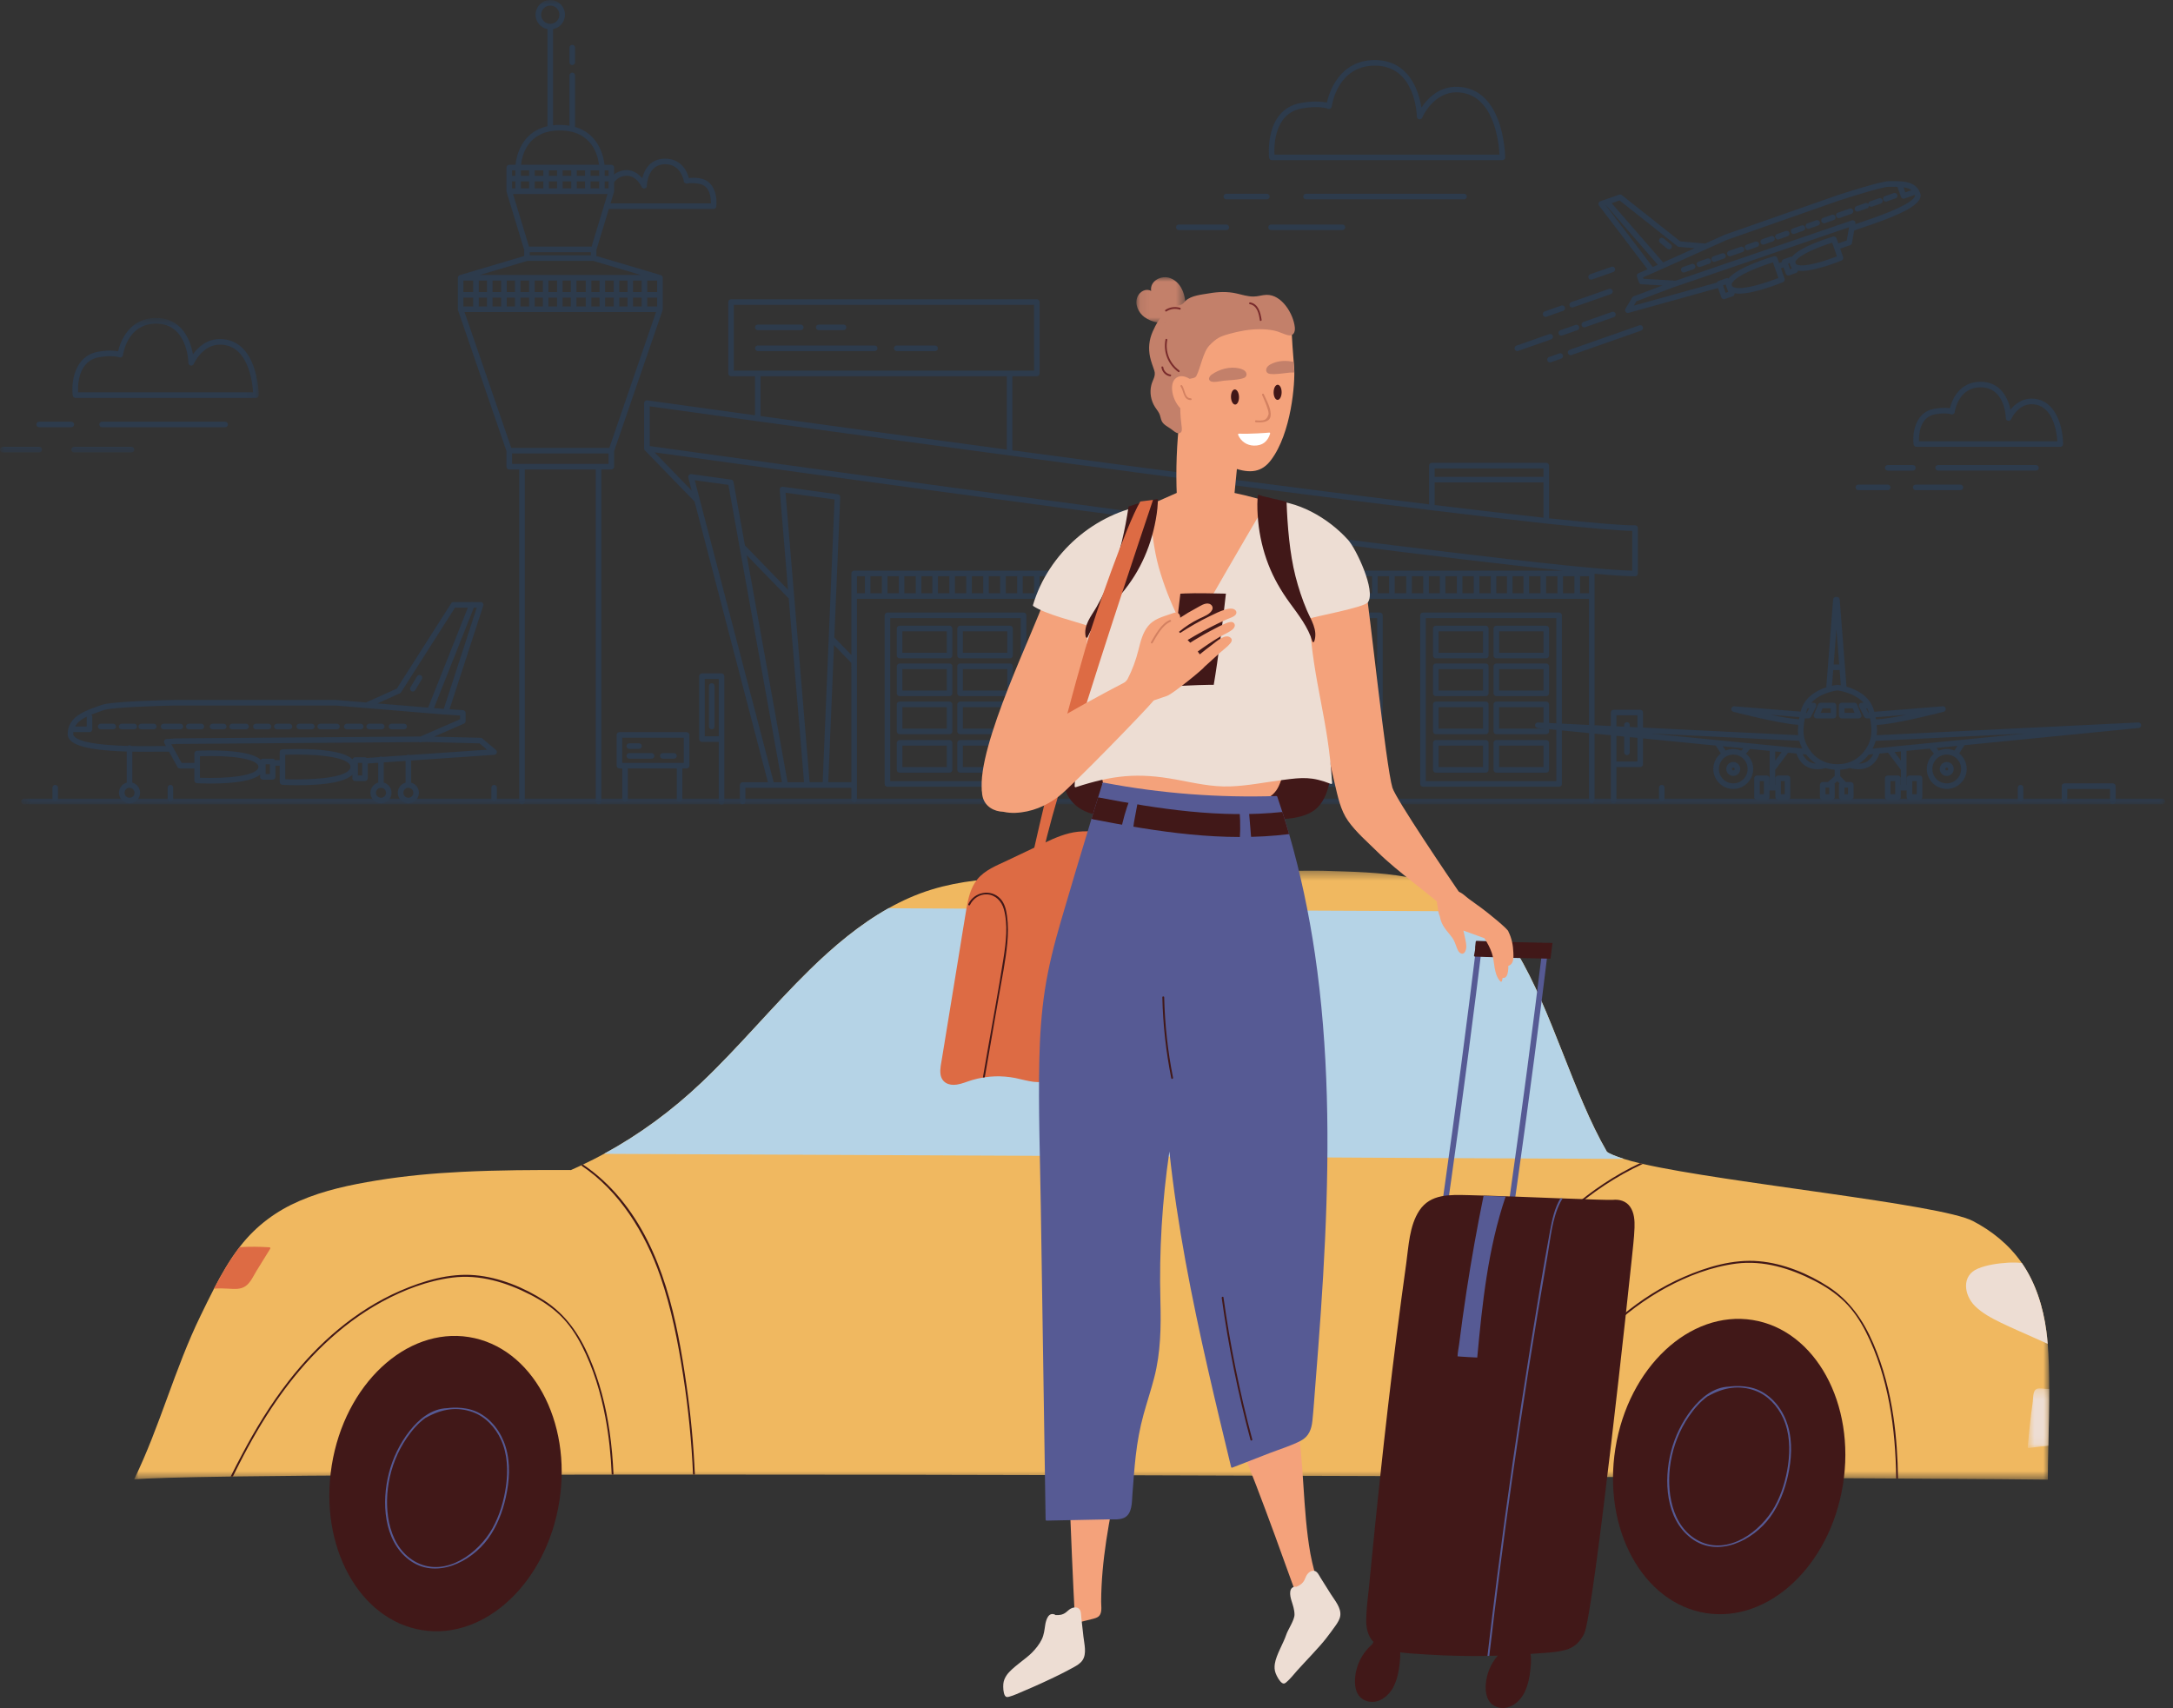
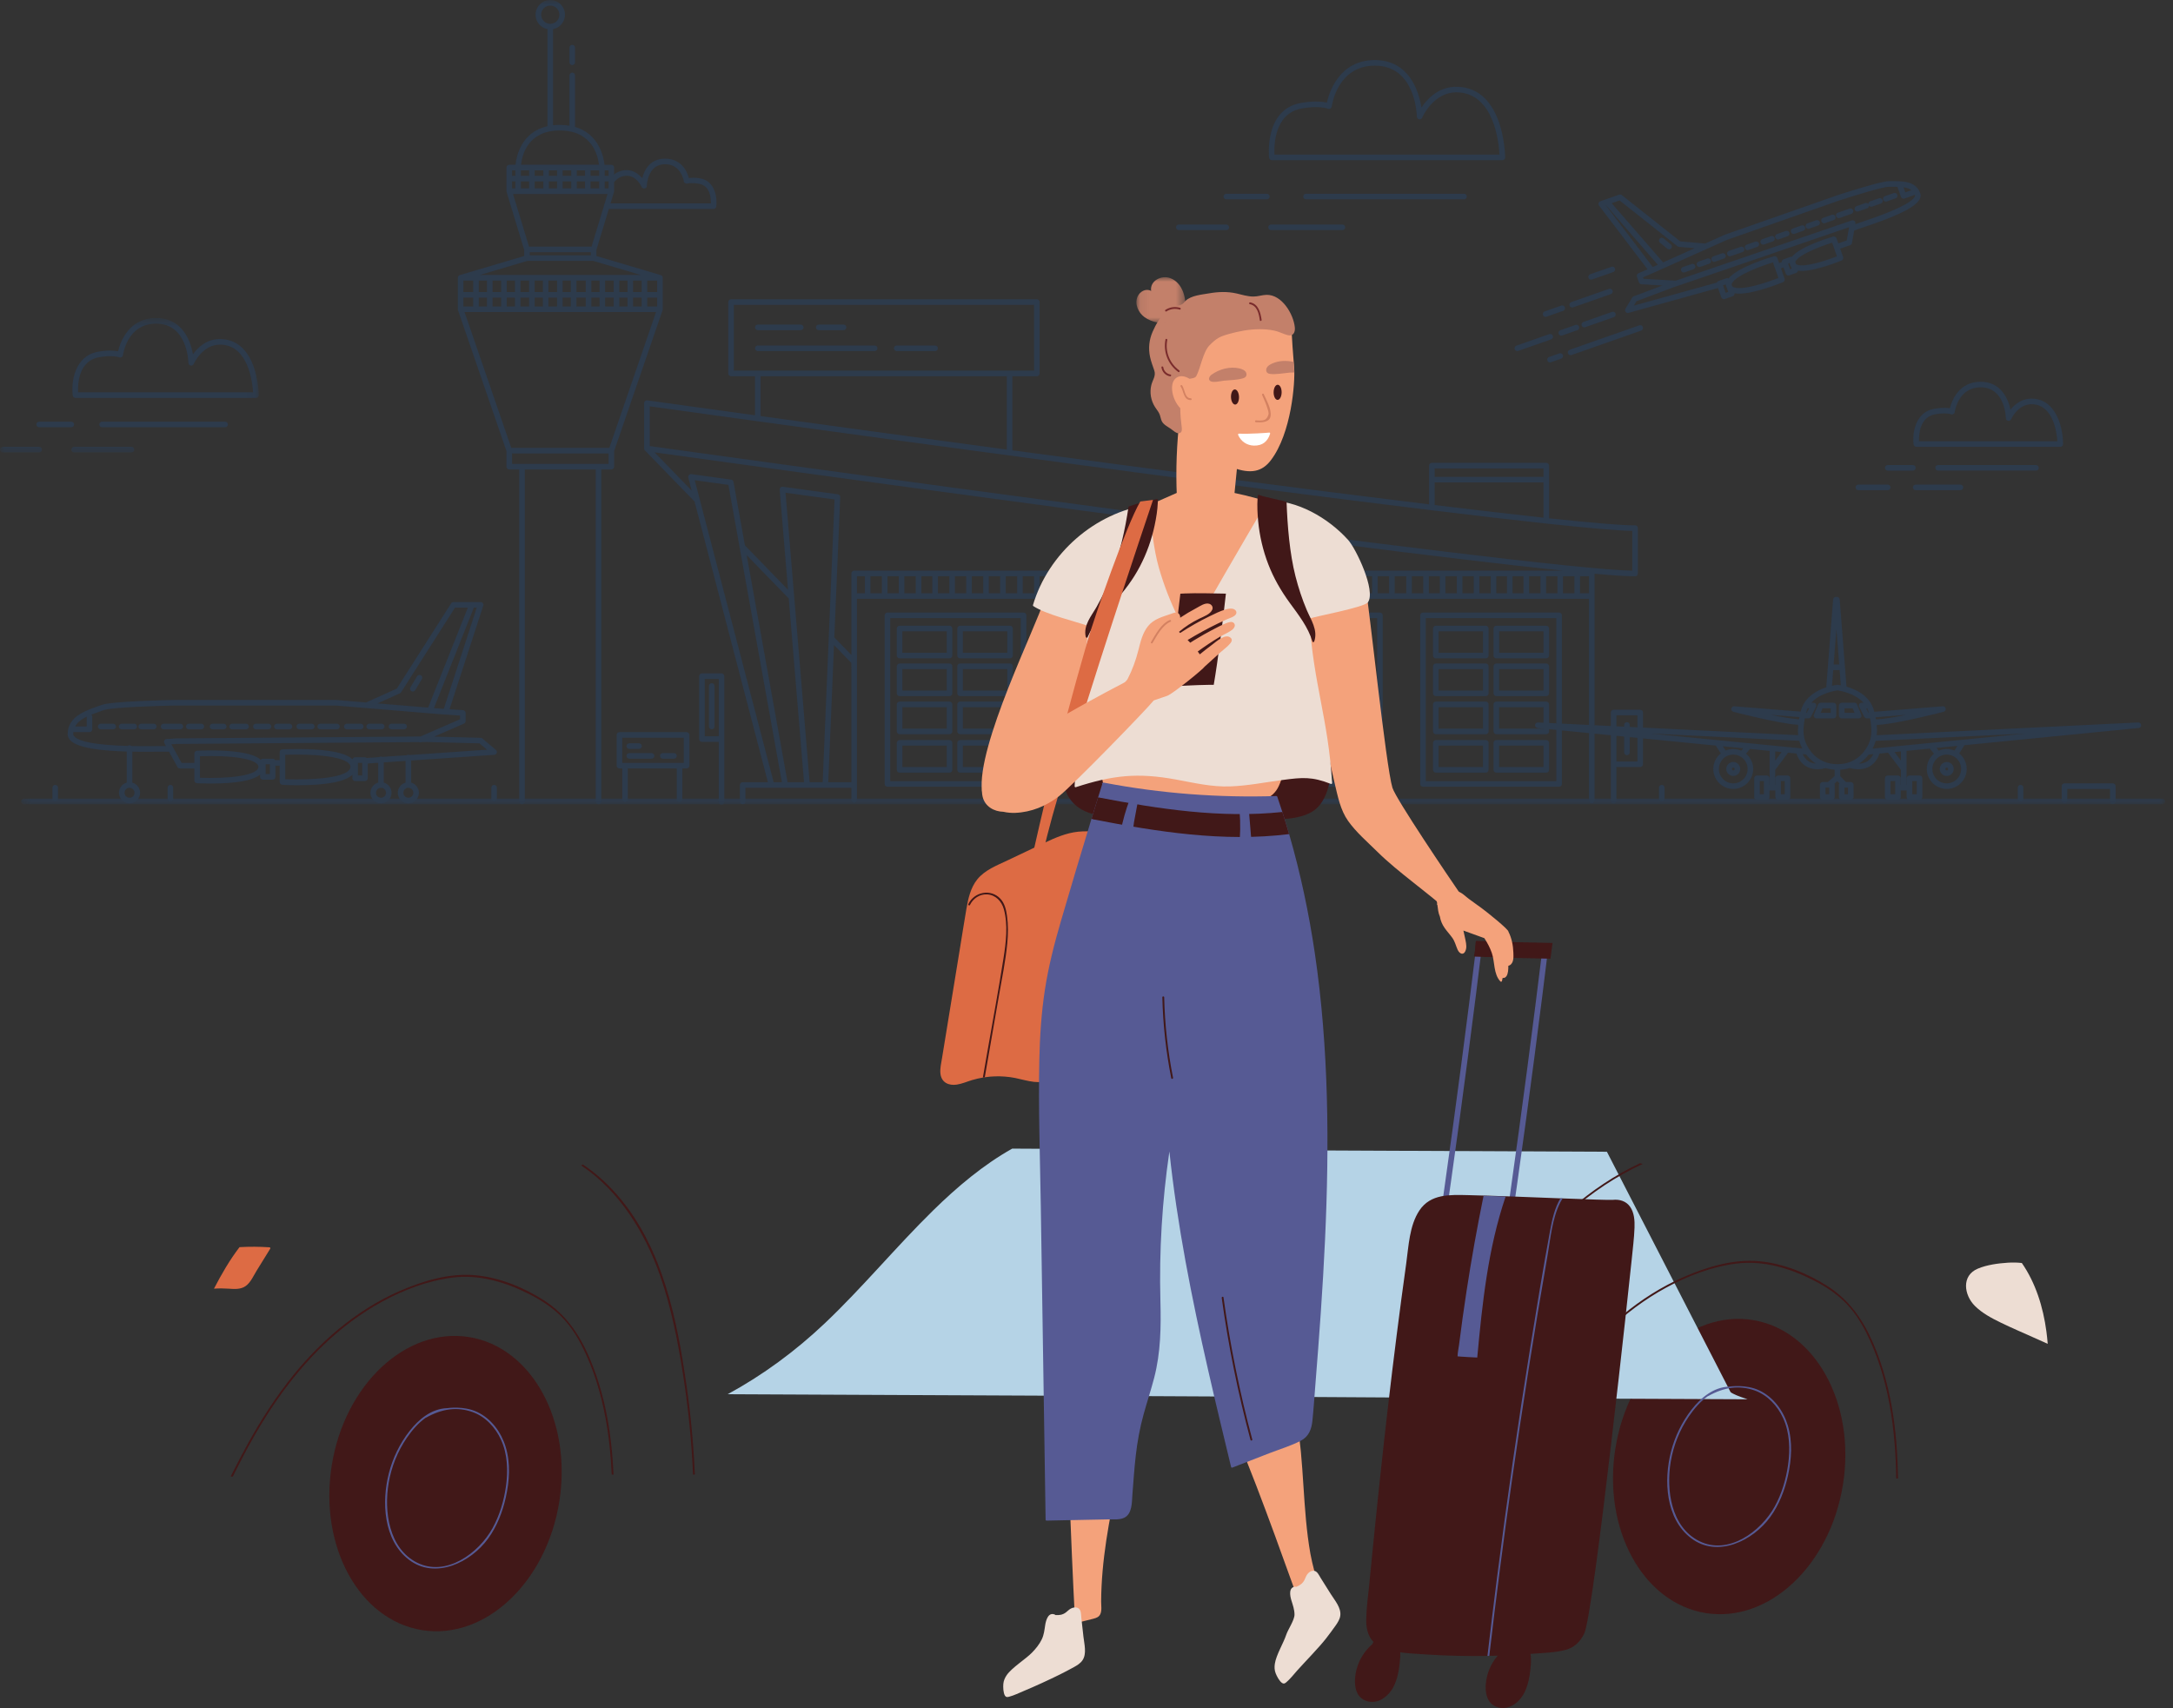
<svg xmlns="http://www.w3.org/2000/svg" xmlns:xlink="http://www.w3.org/1999/xlink" width="243" height="191" viewBox="0 0 243 191">
  <rect x="0" y="0" width="243" height="191" fill="#333333" stroke="none" />
  <defs>
    <path id="prefix__a" d="M0 0.561L28.941 0.561 28.941 15.594 0 15.594z" />
    <path id="prefix__c" d="M0.362 0.122L240.123 0.122 240.123 1 0.362 1z" />
    <path id="prefix__e" d="M0 90L242.124 90 242.124 0 0 0z" />
-     <path id="prefix__g" d="M0 0.365L214.158 0.365 214.158 68.459 0 68.459z" />
-     <path id="prefix__i" d="M0.76 0.262L3.158 0.262 3.158 6.925 0.76 6.925z" />
    <path id="prefix__k" d="M0.08 0L5.553 0 5.553 5.159 0.08 5.159z" />
  </defs>
  <g fill="none" fill-rule="evenodd">
    <g opacity=".3">
      <path fill="#1E4C86" d="M211.098 52.628h2.815c.172 0 .313-.14.313-.312 0-.173-.14-.313-.313-.313h-2.815c-.173 0-.312.14-.312.313 0 .172.14.312.312.312M227.674 52.002h-10.945c-.173 0-.313.14-.313.313 0 .172.14.312.313.312h10.945c.173 0 .313-.14.313-.312 0-.173-.14-.313-.313-.313M214.592 49.344c-.021-.735.088-2.704 1.804-3.016.359-.066.698-.1 1.009-.1.512 0 .769.094.769.094.089.034.189.026.272-.022.084-.05.139-.133.152-.228.015-.112.402-2.753 2.89-2.758 2.72 0 2.815 3.3 2.817 3.44.003.147.108.273.253.3.144.03.289-.047.347-.182.007-.017.737-1.67 2.282-1.67.034 0 .068 0 .102.002 2.316.105 2.713 3.143 2.78 4.14h-15.477zm16.117.267c-.013-1.715-.732-4.912-3.391-5.032-1.217-.055-2.025.64-2.492 1.236-.281-1.403-1.186-3.126-3.344-3.126-2.444.004-3.221 2.123-3.434 2.963-.16-.026-.374-.048-.643-.048-.348 0-.725.036-1.121.109-2.143.389-2.44 2.774-2.296 3.98.018.158.152.276.31.276H230.4c.172 0 .312-.14.312-.312 0-.016-.001-.031-.003-.046zM219.23 54.191h-5.004c-.173 0-.312.14-.312.313 0 .172.14.313.312.313h5.004c.173 0 .312-.14.312-.313 0-.172-.139-.313-.312-.313M211.098 54.191h-3.283c-.173 0-.313.14-.313.313 0 .172.14.313.313.313h3.283c.173 0 .313-.14.313-.313 0-.172-.14-.313-.313-.313" />
      <g transform="translate(0 35)">
        <mask id="prefix__b" fill="#fff">
          <use xlink:href="#prefix__a" />
        </mask>
        <path fill="#1E4C86" d="M4.379 14.97H.313c-.172 0-.313.14-.313.312s.14.312.313.312h4.066c.172 0 .312-.14.312-.312 0-.173-.14-.313-.312-.313zm10.32 0H8.288c-.173 0-.313.14-.313.312s.14.312.313.312h6.41c.174 0 .314-.14.314-.312 0-.173-.14-.313-.313-.313zm-10.32-2.19h3.596c.173 0 .313-.14.313-.313s-.14-.312-.313-.312H4.379c-.173 0-.313.14-.313.312 0 .173.14.313.313.313zm20.797-.625H11.415c-.173 0-.312.14-.312.312 0 .173.139.313.312.313h13.76c.174 0 .313-.14.313-.313s-.14-.312-.312-.312zM8.732 8.871c-.042-.873.026-3.5 2.326-3.92.445-.08.867-.122 1.254-.122.675 0 1.014.127 1.015.128.089.036.19.03.275-.02.083-.049.139-.133.152-.229.02-.143.502-3.516 3.704-3.52 3.49 0 3.607 4.213 3.61 4.392.002.148.108.273.253.302.145.028.289-.049.348-.185.009-.022.984-2.249 3.065-2.157 3.036.137 3.498 4.165 3.567 5.331H8.73zm20.206.263c-.013-.582-.247-6.04-4.176-6.219-1.604-.074-2.631.93-3.18 1.696-.266-1.455-1.156-4.05-4.134-4.05-3.08.006-4.01 2.74-4.245 3.72-.206-.04-.503-.077-.891-.077-.424 0-.884.044-1.367.132-2.628.48-2.99 3.404-2.814 4.884.019.158.152.276.31.276h20.188c.173 0 .312-.14.312-.313 0-.017 0-.033-.003-.049z" mask="url(#prefix__b)" />
      </g>
      <path fill="#1E4C86" d="M79.794 23.368h-11.93c-.172 0-.312-.14-.312-.313 0-.172.14-.312.313-.312h11.634c.01-.626-.101-1.967-1.3-2.185-.873-.16-1.305-.038-1.31-.037-.088.029-.187.01-.265-.04-.08-.05-.134-.068-.145-.16-.011-.082-.296-1.957-2.097-1.957h-.004c-1.973 0-2.043 2.343-2.045 2.445-.003.148-.108.24-.253.268-.145.028-.29-.065-.348-.201-.021-.05-.562-1.273-1.72-1.221-.644.028-1.061.4-1.251.622-.113.13-.31.144-.442.03-.13-.111-.145-.31-.032-.441.443-.515 1.045-.815 1.696-.844.865-.04 1.465.475 1.839.907.253-1.05.965-2.19 2.555-2.19h.006c1.67 0 2.424 1.256 2.653 2.17.269-.03.693-.07 1.277.037 1.669.304 1.902 2.186 1.792 3.132-.02.158-.153.29-.311.29M141.983 21.98c0-.173-.14-.313-.312-.313h-4.535c-.173 0-.313.14-.313.312 0 .173.14.313.313.313h4.535c.172 0 .312-.14.312-.313M163.719 21.667h-17.67c-.173 0-.313.14-.313.312 0 .173.14.313.314.313h17.668c.174 0 .314-.14.314-.313 0-.172-.14-.312-.314-.312M142.52 17.288c-.053-1.027-.01-4.6 3.034-5.154.565-.102 1.101-.155 1.593-.155.898 0 1.348.176 1.351.177.088.037.191.031.276-.017.084-.049.141-.134.153-.23.025-.186.652-4.559 4.816-4.566 4.543 0 4.692 5.466 4.697 5.698.003.148.108.274.254.302.144.028.29-.05.347-.187.012-.029 1.266-2.95 3.998-2.827 4.03.182 4.57 5.588 4.642 6.96h-25.16zm25.796.264c-.013-.658-.279-7.623-5.249-7.847-2.125-.097-3.454 1.333-4.108 2.317-.288-1.783-1.346-5.305-5.228-5.305-3.96.008-5.094 3.602-5.356 4.757-.264-.059-.674-.12-1.228-.12-.529 0-1.104.056-1.705.165-4.116.75-3.529 6.065-3.524 6.12.02.156.153.274.311.274h25.778c.173 0 .313-.14.313-.313 0-.016 0-.032-.004-.048zM150.115 25.107h-7.975c-.172 0-.313.14-.313.313 0 .172.141.312.313.312h7.975c.172 0 .312-.14.312-.312 0-.173-.14-.313-.312-.313M137.137 25.107h-5.317c-.173 0-.314.14-.314.313 0 .172.14.312.314.312h5.317c.172 0 .311-.14.311-.312 0-.173-.14-.313-.311-.313M45.81 84.43c-.043-.022-.092-.037-.144-.037-.068 0-.13.023-.182.06l-2.725.187c-.046-.026-.097-.043-.154-.043-.07 0-.137.026-.19.066l-1.4.097c-.055-.047-.125-.077-.203-.077h-1.095c-.139 0-.257.093-.297.22-.999-.946-3.908-1.146-6.19-1.146-.96 0-1.633.036-1.66.037-.166.01-.296.146-.296.312v.89h-.513c-.055-.093-.154-.156-.269-.156h-1.095c-.1 0-.188.047-.245.12-.915-.859-3.55-1.042-5.616-1.042-.87 0-1.48.033-1.505.034-.166.01-.296.146-.296.312v1.044h-1.428l-1.145-2.077.624-.039 27.063-.207c.081.042.18.05.27.01l.03-.012.623-.005 5.85.15.838.707-8.65.595zm.412 4.222c0 .306-.249.556-.556.556-.307 0-.556-.25-.556-.556 0-.307.25-.557.556-.557.307 0 .556.25.556.557zm-3.06 0c0 .306-.25.556-.557.556-.307 0-.557-.25-.557-.556 0-.307.25-.557.557-.557.307 0 .557.25.557.557zm-3.132-1.936h.47v-1.408h-.47v1.408zm-6.814.44c-.564 0-1.033-.014-1.317-.024v-2.726c.286-.01.761-.024 1.331-.024 3.054 0 5.162.363 5.784.996.12.123.175.245.173.385-.016.86-2.304 1.393-5.97 1.393zm-3.507-.597h.47v-1.094h-.47v1.094zm-6.186.434c-.492 0-.903-.01-1.162-.02v-2.409c.261-.009.677-.02 1.175-.02 2.754 0 4.654.325 5.212.892.102.105.15.21.147.327-.014.748-2.122 1.23-5.372 1.23zm-4.894-4.355c-.106.006-.203.067-.255.161-.05.094-.05.208.001.302l.183.331h-.975l-.428.003c-.883.01-1.7.006-2.455-.01-.057-.053-.13-.085-.214-.085-.077 0-.147.028-.2.075-3.352-.093-5.353-.443-5.957-1.046-.125-.125-.139-.222-.139-.284.001-.079.008-.155.016-.228.027.007.053.011.082.011h1.72c.172 0 .312-.14.312-.312v-1.408c0-.093-.04-.175-.106-.233.317-.127.647-.245.976-.36l.398-.142c.885-.32 6.006-.48 7.9-.516h18.054l11.647.967 2.256.15v.418l-4.43 1.926-27.243.21h-.017l-1.126.07zm-3.587 6.014c0 .306-.25.556-.556.556-.307 0-.557-.25-.557-.556 0-.307.25-.557.557-.557.306 0 .556.25.556.557zm-5.347-8.506v1.097H8.401c.257-.478.728-.82 1.294-1.097zm35.024-2.615c.056-.025.103-.066.135-.117l6.027-9.463h1.435l-4.44 11.176-5.653-.469 2.496-1.127zm8.27-9.58h.325l-3.686 11.315-.392-.026-.707-.059 4.46-11.23zm2.466 15.904l-1.513-1.276c-.055-.046-.122-.072-.194-.074l-5.197-.133 3.331-1.448c.115-.05.19-.162.19-.287v-.915c0-.165-.129-.3-.293-.312l-1.507-.1 3.77-11.574c.032-.096.015-.2-.044-.28-.059-.082-.153-.13-.252-.13h-.886c-.054-.014-.108-.014-.158 0H50.71c-.106 0-.206.055-.263.145L44.376 77l-3.436 1.553-3.359-.279h-18.1c-.709.012-6.962.138-8.106.552l-.393.14c-1.516.533-3.402 1.197-3.417 3.115-.003.27.105.517.321.732.868.866 3.57 1.151 6.287 1.23v3.471c-.5.138-.869.595-.869 1.14 0 .651.53 1.18 1.182 1.18.652 0 1.182-.529 1.182-1.18 0-.545-.369-1.002-.87-1.14v-3.458c.444.008.884.012 1.313.012.36 0 .711-.003 1.051-.006l.421-.004h1.32l.945 1.715c.056.1.16.162.275.162h1.612v1.34c0 .164.13.302.296.311.025.001.63.034 1.492.034 2.912 0 4.772-.336 5.561-1.002v.255c0 .173.14.313.313.313h1.095c.172 0 .312-.14.312-.313v-1.25h.47v1.81c0 .165.13.317.295.326.028.002.694.052 1.647.052 3.294 0 5.365-.395 6.19-1.164v.383c0 .172.138.313.311.313h1.095c.173 0 .312-.14.312-.313v-1.65l1.168-.08v2.214c-.5.138-.869.595-.869 1.14 0 .651.531 1.18 1.182 1.18.651 0 1.182-.529 1.182-1.18 0-.545-.37-1.002-.87-1.14v-2.257l2.436-.168v2.425c-.5.138-.869.595-.869 1.14 0 .651.53 1.18 1.182 1.18.652 0 1.182-.529 1.182-1.18 0-.545-.369-1.002-.869-1.14v-2.468l9.295-.639c.128-.008.236-.093.276-.214.04-.12.002-.255-.095-.337zm-42.79-2.925h-1.407c-.173 0-.312.14-.312.313s.14.313.312.313h1.407c.173 0 .313-.14.313-.313s-.14-.313-.313-.313zm2.346 0h-1.407c-.173 0-.313.14-.313.313s.14.313.313.313h1.407c.173 0 .313-.14.313-.313s-.14-.313-.313-.313zm32.061-5.414c-.148-.089-.34-.042-.429.105l-.75 1.238c-.09.148-.043.34.105.43.051.031.107.045.162.045.106 0 .21-.054.268-.15l.75-1.238c.09-.148.042-.34-.106-.43zm-29.87 5.414h-1.409c-.172 0-.313.14-.313.313s.141.313.313.313h1.408c.172 0 .312-.14.312-.313s-.14-.313-.312-.313zm3.282.313c0-.173-.14-.313-.313-.313h-1.876c-.172 0-.313.14-.313.313s.141.313.313.313h1.876c.173 0 .313-.14.313-.313zm.626.313h1.407c.173 0 .313-.14.313-.313s-.14-.313-.313-.313H21.11c-.173 0-.314.14-.314.313s.141.313.314.313zm2.658 0h1.251c.173 0 .312-.14.312-.313s-.139-.313-.312-.313h-1.25c-.174 0-.313.14-.313.313s.14.313.312.313zm2.19 0h1.563c.173 0 .312-.14.312-.313s-.139-.313-.312-.313h-1.564c-.172 0-.313.14-.313.313s.141.313.313.313zm2.658 0h1.407c.173 0 .312-.14.312-.313s-.139-.313-.312-.313h-1.407c-.173 0-.314.14-.314.313s.141.313.314.313zm2.344 0h1.41c.17 0 .311-.14.311-.313s-.14-.313-.312-.313H30.96c-.17 0-.312.14-.312.313s.141.313.312.313zm2.502 0h1.41c.17 0 .311-.14.311-.313s-.14-.313-.312-.313h-1.409c-.172 0-.312.14-.312.313s.14.313.312.313zm2.346 0h1.877c.173 0 .313-.14.313-.313s-.14-.313-.313-.313h-1.877c-.173 0-.312.14-.312.313s.14.313.312.313zm2.972 0h1.563c.173 0 .313-.14.313-.313s-.14-.313-.313-.313H38.78c-.173 0-.314.14-.314.313s.141.313.314.313zm2.502 0h1.407c.172 0 .312-.14.312-.313s-.14-.313-.312-.313h-1.407c-.173 0-.314.14-.314.313s.141.313.314.313zm2.501 0h1.408c.172 0 .312-.14.312-.313s-.14-.313-.312-.313h-1.408c-.172 0-.313.14-.313.313s.141.313.313.313zM177.93 31.274c.034 0 .069-.005.103-.018l2.378-.834c.162-.056.248-.235.191-.398-.058-.163-.236-.248-.399-.19l-2.377.832c-.163.058-.249.236-.191.4.044.128.166.209.294.209zm-5.093 4.16c.035 0 .07-.006.105-.018l1.864-.655c.162-.058.248-.236.191-.399-.057-.163-.236-.248-.398-.192l-1.864.655c-.164.057-.25.236-.193.4.046.127.166.209.296.209zm.817 2.119c-.059-.163-.238-.25-.4-.192l-3.677 1.289c-.161.058-.248.236-.19.398.046.13.166.21.294.21.035 0 .07-.006.103-.018l3.677-1.29c.162-.056.248-.236.192-.398zm2.535-1.221l-1.7.596c-.163.056-.25.236-.192.399.044.129.166.209.294.209.034 0 .07-.007.105-.019l1.7-.597c.163-.056.249-.235.19-.398-.056-.163-.235-.248-.398-.19zm-1.81 3.184l-1.151.404c-.163.057-.249.236-.192.398.044.13.166.21.294.21.036 0 .07-.005.105-.018l1.151-.404c.163-.058.25-.236.192-.398-.056-.163-.236-.25-.398-.192zm5.89-4.64l-3.21 1.127c-.162.056-.249.234-.191.398.044.128.166.208.294.208.035 0 .07-.005.105-.017l3.209-1.127c.162-.057.249-.235.19-.398-.056-.163-.236-.248-.398-.19zm3.052 1.503l-7.788 2.733c-.164.056-.25.235-.194.398.047.129.167.21.297.21.034 0 .069-.006.103-.018l7.79-2.733c.162-.058.249-.236.19-.4-.056-.163-.234-.248-.398-.19zm-7.507-1.99c.035 0 .069-.006.103-.018l4.225-1.482c.162-.056.248-.236.19-.399-.056-.163-.236-.248-.397-.19l-4.226 1.482c-.162.057-.248.235-.19.398.044.129.166.21.294.21zm15.113-5.485l-.987.348c-.163.056-.25.235-.192.398.044.129.165.209.294.209.035 0 .07-.006.105-.018l.987-.347c.163-.056.249-.235.192-.398-.058-.163-.237-.248-.4-.192zm-1.756.616l-.987.346c-.163.058-.25.236-.191.4.043.129.166.209.293.209.035 0 .07-.007.105-.018l.987-.347c.163-.056.249-.235.193-.398-.059-.163-.238-.248-.4-.192zm3.401-1.192l-.988.346c-.162.056-.249.236-.19.399.044.128.165.209.294.209.035 0 .07-.006.104-.018l.988-.346c.162-.058.249-.236.19-.4-.056-.162-.236-.248-.398-.19zm7.131-2.502l-.988.346c-.162.056-.248.235-.19.398.044.128.165.21.296.21.034 0 .069-.007.102-.018l.988-.346c.163-.058.249-.236.191-.4-.058-.162-.236-.248-.399-.19zm3.401-1.195l-.988.348c-.163.056-.248.235-.19.399.044.128.166.209.294.209.036 0 .07-.006.105-.018l.987-.348c.162-.056.248-.235.19-.398-.056-.163-.234-.248-.398-.192zm-6.802 2.387l-.987.346c-.162.058-.249.236-.192.4.046.128.167.209.296.209.033 0 .07-.006.103-.018l.988-.346c.163-.058.249-.236.19-.399-.055-.163-.234-.248-.397-.192zm1.756-.616l-.987.346c-.163.058-.249.236-.192.4.044.128.166.21.294.21.035 0 .07-.006.105-.02l.987-.346c.163-.056.249-.236.19-.399-.056-.163-.235-.247-.398-.19zm-3.4 1.194l-1.044.366-.275.096c-.161.056-.248.236-.19.398.046.13.166.21.294.21.035 0 .07-.006.103-.018l.22-.078.055-.018.713-.25.33-.116c.163-.058.249-.235.191-.398-.058-.163-.236-.25-.398-.192zm12.177-4.273l-.329.116-.988.346c-.162.056-.249.235-.191.398.044.13.166.21.294.21.035 0 .07-.006.105-.018l.328-.116.988-.346c.162-.056.249-.236.191-.398-.056-.163-.236-.25-.399-.192zm-1.975.692l-.988.348c-.163.056-.249.236-.19.398.044.129.166.21.294.21.035 0 .07-.006.103-.018l.988-.346c.163-.058.25-.236.191-.4-.056-.163-.236-.248-.398-.192zm9.262-2.035c-.328.675-2.269 1.613-5.772 2.787-.154.053-.279.093-.36.123l-.518.18.013-.067c.018-.11-.02-.22-.105-.293-.083-.073-.2-.095-.304-.06l-.786.268-18.904 6.468-3.588-.212-.056-.165 1.496-.65 7.875-3.53 12.524-4.395c1.906-.623 4.963-1.55 5.584-1.55h.006c.129 0 .26.002.392 0 .197 0 .385 0 .565.006.001.008.002.015.006.023l.385 1.098c.044.129.166.209.294.209.035 0 .07-.006.103-.017l1.165-.41c.002.009.006.015.008.023.007.018.024.066-.023.164zm-7.607 4.905l-.94.33-.197-.563c-.055-.157-.223-.242-.383-.197-.394.116-3.678 1.098-4.605 2.257-.053-.011-.11-.009-.162.01l-.77.27c-.136.047-.216.18-.207.319l-.299.105-.196-.564c-.055-.157-.222-.244-.383-.197-.433.127-4.05 1.207-5.07 2.477-.072-.038-.161-.048-.245-.018l-.879.308c-.078.027-.143.084-.179.16-.001.005-.002.01-.005.014l-9.285 2.577.29-.482 3.996-1.512 19.495-6.67.285-.096-.26 1.473zm-5.024 2.788c-.196 0-.506-.022-.65-.148l-.075-.211c.006-.027.014-.056.032-.09.36-.718 2.588-1.617 4.088-2.082l.202.575v.002l.332.945c-.726.281-2.724 1.01-3.93 1.01zm-1.314.422l-.215-.616.174-.063c.006.08.022.16.05.236.025.072.061.134.103.194l.067.186-.178.063zm-5.686 2.119c-.31 0-.69-.047-.805-.252l-.034-.096c-.005-.049.002-.111.044-.197.45-.895 3.225-1.91 4.569-2.328l.61 1.742c-.779.304-3.031 1.13-4.385 1.13zm-1.517.532l-.292-.838.288-.1.075.215c.009.041.02.082.034.122.008.023.022.042.03.063l.153.437-.287.1zm-13.4-9.792l.021-.009 5.79 6.663-.4.18-.16.069-5.251-6.902zm1.537-.54l6.472 5.125c.048.038.107.061.167.067l1.758.153-3.526 1.58-5.75-6.615.88-.31zm32.64-1.149l-.69.244-.2-.567c.36.05.662.148.89.323zm.983.338c-.489-1.357-1.948-1.35-3.117-1.344h-.391c-.928 0-5.288 1.418-5.79 1.584l-12.543 4.4-.025.01-2.19.982c-.005-.002-.01-.002-.016-.003l-2.763-.241-6.534-5.174c-.085-.067-.198-.085-.298-.05l-2.108.739c-.094.034-.167.11-.196.206-.028.096-.01.198.052.279l5.42 7.122-1.01.44c-.15.064-.225.235-.17.39l.222.635c.043.119.15.201.277.209l2.35.137-3.225 1.221c-.066.025-.121.072-.157.131l-.752 1.247c-.068.11-.06.25.017.351.061.08.154.123.25.123.028 0 .055-.004.083-.011l10.004-2.776.364 1.038c.028.078.085.142.16.178.042.02.09.03.136.03.035 0 .07-.006.103-.018l.877-.308c.142-.05.226-.19.206-.335.155.03.33.044.52.044 1.772 0 4.773-1.233 4.9-1.287.154-.064.23-.235.175-.392l-.404-1.154.287-.102.243.692c.046.13.166.21.296.21.034 0 .069-.006.102-.018l.768-.268c.115-.041.19-.142.206-.255.13.021.27.034.428.034 1.607 0 4.328-1.119 4.444-1.166.153-.063.23-.235.175-.392l-.328-.936 1.113-.39c.106-.037.184-.13.204-.24l.249-1.398.848-.297c.08-.029.202-.069.353-.12 2.573-.863 5.597-1.994 6.136-3.108.107-.218.124-.442.05-.648zm-28.083 6.284c.091 0 .18-.038.242-.113.11-.134.091-.33-.042-.44l-.821-.677c-.135-.11-.332-.09-.441.043-.11.134-.091.33.042.44l.821.677c.06.047.13.07.2.07zm25.121-6.297l-.987.348c-.163.056-.25.235-.191.399.044.128.166.209.294.209.035 0 .07-.006.105-.018l.987-.348c.163-.056.248-.235.19-.398-.056-.163-.235-.248-.397-.192zm-10.314 3.62l-.987.345c-.162.058-.249.236-.19.4.044.129.165.209.294.209.035 0 .07-.007.104-.019l.987-.346c.162-.056.249-.235.191-.398-.056-.163-.236-.25-.399-.192zm8.668-3.041l-.987.346c-.126.043-.204.159-.209.284-.08-.095-.215-.136-.34-.091l-.987.346c-.163.056-.249.236-.192.399.046.128.166.209.296.209.035 0 .07-.006.103-.018l.988-.346c.125-.044.204-.161.208-.287.06.07.145.111.237.111.035 0 .07-.006.103-.017l.987-.346c.162-.058.249-.236.192-.4-.058-.163-.237-.249-.399-.19zM217.699 86.15c-.087 0-.157-.072-.157-.159 0-.087.07-.157.157-.157.088 0 .158.07.158.157 0 .088-.07.159-.158.159zm0-.942c-.432 0-.783.352-.783.784 0 .431.351.782.783.782.433 0 .783-.35.783-.782 0-.433-.35-.784-.783-.784zm-11.433-5.498v-.5h.909l.207.5h-1.116zm1.871.194l-.463-1.127c-.049-.118-.163-.194-.289-.194h-1.431c-.173 0-.313.14-.313.314v1.126c0 .172.14.313.313.313h1.894c.105 0 .203-.052.26-.14.059-.087.07-.195.029-.293zm-3.418-.194h-1.115l.206-.5h.909v.5zm.313-1.126h-1.431c-.127 0-.241.075-.289.192l-.464 1.127c-.04.097-.029.207.03.293.057.088.155.14.259.14h1.895c.173 0 .313-.14.313-.313v-1.126c0-.174-.14-.314-.313-.314zm6.236 4.947l-.015.001-1.32.13c-.026 0-.052.002-.078.008l-.453.044c.066-.121.115-.227.151-.31.079-.18.143-.364.195-.555h.001l16.747-.819-15.228 1.5zm5.282.108l2.34-.23-.334.521c-.264-.11-.553-.17-.857-.17-.316 0-.617.066-.891.185l-.258-.305zm2.755 2.353c0 .885-.72 1.606-1.606 1.606-.886 0-1.606-.72-1.606-1.606 0-.886.72-1.608 1.606-1.608.886 0 1.606.722 1.606 1.608zm-6.729-.94l-.712-.952.712-.07v1.022zm-3.763.083c-.26.165-.568.25-.921.258.461-.302.815-.665 1.078-1.008l.024-.002.486-.047c-.116.257-.319.579-.667.8zm-3.336.322c-2.321 0-3.267-1.762-3.502-2.302-.244-.56-.439-1.332-.144-2.82h.4c.118 0 .227-.066.28-.17l.571-1.128c.049-.097.044-.212-.013-.305-.057-.093-.157-.148-.266-.148h-.236c.963-1.08 2.657-1.346 2.91-1.379.253.034 1.949.299 2.91 1.379h-.205c-.108 0-.209.055-.266.148-.057.094-.062.209-.012.305l.571 1.127c.053.105.161.171.279.171h.37c.295 1.488.099 2.26-.145 2.82-.234.54-1.18 2.302-3.502 2.302zm-3.216-.319c-.348-.22-.554-.546-.672-.806l.385.039c.263.345.618.713 1.082 1.019-.3-.023-.567-.108-.795-.252zm-6.66-2.025h-.001l-10.995-1.082 16.6.81c.052.194.117.38.196.564.034.078.082.178.143.294l-5.943-.585zm2.917 1.939v-1.023l.713.072-.713.95zm-5.855-1.6l2.28.225-.227.268c-.274-.118-.575-.185-.891-.185-.304 0-.593.06-.856.17l-.306-.478zm2.769 2.54c0 .885-.72 1.606-1.607 1.606-.886 0-1.606-.72-1.606-1.606 0-.886.72-1.608 1.606-1.608.887 0 1.607.722 1.607 1.608zm2.608-6.055l3.181.255c-.016.082-.032.162-.045.24-.771-.043-1.952-.25-3.136-.495zm3.951-.293c.041-.154.096-.299.16-.434h.143l-.254.5h-.066l.017-.066zm3.013-4.716h.715l.132 1.704c-.191-.037-.316-.05-.34-.053h-.066c-.034.004-.255.029-.578.102l.137-1.752zm.357-4.578l.309 3.954h-.617l.308-3.954zm3.443 8.86c.065.136.12.28.16.434l.016.066h-.034l-.254-.5h.112zm4.346.728c-1.311.272-2.619.496-3.37.502-.013-.075-.027-.151-.043-.23l3.413-.272zm.693 8.88h.501v-1.474h-.501v1.475zm-2.431 0h.523v-1.474h-.523v1.474zm-5.146 0h.389v-.742h-.389v.743zm-2.125 0h.41v-.743h-.41v.742zm-4.982 0h.421v-1.474h-.421v1.475zm-2.368 0h.461v-1.474h-.461v1.474zm42.326-8.03l-29.249 1.428c.04-.355.04-.736-.001-1.151 2.04-.053 7.264-1.412 7.49-1.47.156-.041.256-.195.229-.355-.027-.16-.17-.274-.333-.26l-7.657.614-.027-.108c-.438-1.675-2.022-2.4-3.078-2.703l-.762-9.75c-.013-.171-.162-.3-.336-.287l-.032.007-.033-.007c-.171-.011-.322.116-.336.288l-.767 9.822c-1.042.342-2.433 1.079-2.839 2.63l-.023.09-7.426-.595c-.164-.014-.306.1-.333.26-.027.159.073.313.229.353.218.058 5.078 1.322 7.256 1.46-.041.416-.042.799-.003 1.156l-29.101-1.422c-.167-.004-.315.12-.327.29-.013.168.112.317.28.334l19.932 1.963.561.876c-.51.41-.838 1.037-.838 1.74 0 1.231 1.002 2.233 2.232 2.233 1.231 0 2.232-1.002 2.232-2.233 0-.688-.312-1.302-.803-1.713l.445-.526 2.194.217v3.8h-.015v-.738c0-.172-.141-.313-.314-.313h-1.086c-.173 0-.312.14-.312.313v2.1c0 .172.139.313.312.313h1.086c.173 0 .314-.14.314-.314v-.736h.656v.736c0 .174.14.314.312.314h1.046c.173 0 .313-.14.313-.314v-2.099c0-.172-.14-.313-.313-.313h-1.046c-.172 0-.312.14-.312.313v.737h-.016v-1.672l1.441-1.925.935.092c.108.346.384.991 1.026 1.4.377.24.815.36 1.311.36.29 0 .599-.042.926-.124.306.088.641.15 1.008.171v.71l-.755.67h-.582c-.173 0-.313.14-.313.313v1.367c0 .174.14.314.313.314h1.035c.173 0 .313-.14.313-.314v-1.367c0-.047-.011-.092-.029-.13l.314-.28.23.24c-.031.05-.05.106-.05.17v1.367c0 .174.14.314.313.314h1.014c.172 0 .313-.14.313-.314v-1.367c0-.174-.141-.314-.313-.314h-.547l-.631-.654v-.722c.388-.024.741-.091 1.059-.19.351.093.681.14.989.14.496 0 .934-.12 1.311-.36.64-.407.916-1.05 1.026-1.395l.962-.096 1.439 1.924v1.672h-.016v-.737c0-.172-.139-.313-.312-.313h-1.15c-.172 0-.312.14-.312.313v2.1c0 .172.14.313.312.313h1.15c.173 0 .312-.14.312-.314v-.736h.657v.736c0 .174.14.314.312.314h1.127c.173 0 .314-.14.314-.314v-2.099c0-.172-.141-.313-.314-.313h-1.127c-.172 0-.312.14-.312.313v.737h-.016v-3.8l2.592-.255.477.566c-.49.41-.802 1.025-.802 1.713 0 1.23 1.001 2.231 2.231 2.231s2.232-1 2.232-2.231c0-.704-.328-1.332-.837-1.74l.589-.921 19.48-1.92c.169-.016.294-.165.281-.334-.013-.168-.159-.293-.327-.29zm-45.292 5.362c-.087 0-.157-.072-.157-.159 0-.087.07-.157.157-.157s.158.07.158.157c0 .088-.071.159-.158.159zm0-.942c-.432 0-.783.352-.783.784 0 .431.351.782.783.782.433 0 .783-.35.783-.782 0-.433-.35-.784-.783-.784z" />
      <g transform="translate(2 89)">
        <mask id="prefix__d" fill="#fff">
          <use xlink:href="#prefix__c" />
        </mask>
        <path fill="#1E4C86" d="M239.811.934H.675C.502.934.362.794.362.621S.502.31.675.31h239.136c.173 0 .312.14.312.312 0 .173-.139.313-.312.313" mask="url(#prefix__d)" />
      </g>
      <path fill="#1E4C86" d="M104.571 38.637h-4.292c-.173 0-.312.14-.312.312 0 .173.14.313.312.313h4.292c.173 0 .312-.14.312-.313 0-.172-.139-.312-.312-.312zm-6.758 0h-13.07c-.174 0-.314.14-.314.312 0 .173.14.313.313.313h13.071c.173 0 .313-.14.313-.313 0-.172-.14-.312-.313-.312zm-6.259-1.715h2.776c.173 0 .312-.14.312-.312 0-.173-.139-.313-.312-.313h-2.776c-.172 0-.313.14-.313.313 0 .172.141.312.313.312zm-6.812 0h4.805c.171 0 .312-.14.312-.312 0-.173-.14-.313-.312-.313h-4.805c-.173 0-.313.14-.313.313 0 .172.14.312.313.312zm76.134 44.555h4.962V79.08h-4.962v2.398zm-.313.626h5.587c.173 0 .314-.14.314-.312v-3.025c0-.172-.14-.312-.314-.312h-5.587c-.173 0-.312.14-.312.312v3.025c0 .172.14.312.312.312zm.313 3.675h4.962V83.38h-4.962v2.4zm-.313.626h5.587c.173 0 .314-.14.314-.313v-3.024c0-.173-.14-.313-.314-.313h-5.587c-.173 0-.312.14-.312.313v3.024c0 .172.14.313.312.313zm.313-9.183h4.962v-2.399h-4.962v2.4zm-.313.625h5.587c.173 0 .314-.14.314-.313V74.51c0-.173-.14-.313-.314-.313h-5.587c-.173 0-.312.14-.312.313v3.024c0 .173.14.313.312.313zm7.08-.625h4.961v-2.399h-4.962v2.4zm-.313.625h5.587c.173 0 .312-.14.312-.313V74.51c0-.173-.139-.313-.312-.313h-5.587c-.173 0-.314.14-.314.313v3.024c0 .173.141.313.314.313zm.312 7.932h4.962V83.38h-4.962v2.4zm-.312.626h5.587c.173 0 .312-.14.312-.313v-3.024c0-.173-.139-.313-.312-.313h-5.587c-.173 0-.314.14-.314.313v3.024c0 .172.141.313.314.313zm.312-4.927h4.962V79.08h-4.962v2.398zm-.312.626h5.587c.173 0 .312-.14.312-.312v-3.025c0-.172-.139-.312-.312-.312h-5.587c-.173 0-.314.14-.314.312v3.025c0 .172.141.312.314.312zm.312-9.108h4.962v-2.399h-4.962v2.4zm-.312.626h5.587c.173 0 .312-.14.312-.313v-3.024c0-.173-.139-.313-.312-.313h-5.587c-.173 0-.314.14-.314.313v3.024c0 .173.141.313.314.313zm-6.454-.626h4.962v-2.399h-4.962v2.4zm-.313.626h5.587c.173 0 .314-.14.314-.313v-3.024c0-.173-.14-.313-.314-.313h-5.587c-.173 0-.312.14-.312.313v3.024c0 .173.14.313.312.313zM140.84 85.778h4.961V83.38h-4.96v2.4zm-.314.626h5.588c.173 0 .312-.14.312-.313v-3.024c0-.173-.139-.313-.312-.313h-5.588c-.172 0-.312.14-.312.313v3.024c0 .172.14.313.312.313zm.314-13.409h4.961v-2.399h-4.96v2.4zm-.314.626h5.588c.173 0 .312-.14.312-.313v-3.024c0-.173-.139-.313-.312-.313h-5.588c-.172 0-.312.14-.312.313v3.024c0 .173.14.313.312.313zm.314 7.856h4.961V79.08h-4.96v2.398zm-.314.626h5.588c.173 0 .312-.14.312-.312v-3.025c0-.172-.139-.312-.312-.312h-5.588c-.172 0-.312.14-.312.312v3.025c0 .172.14.312.312.312zm7.08-9.108h4.961v-2.399h-4.962v2.4zm-.313.626h5.587c.172 0 .312-.14.312-.313v-3.024c0-.173-.14-.313-.312-.313h-5.587c-.173 0-.313.14-.313.313v3.024c0 .173.14.313.313.313zm.312 12.157h4.962V83.38h-4.962v2.4zm-.312.626h5.587c.172 0 .312-.14.312-.313v-3.024c0-.173-.14-.313-.312-.313h-5.587c-.173 0-.313.14-.313.313v3.024c0 .172.14.313.313.313zm.312-9.183h4.962v-2.399h-4.962v2.4zm-.312.625h5.587c.172 0 .312-.14.312-.313V74.51c0-.173-.14-.313-.312-.313h-5.587c-.173 0-.313.14-.313.313v3.024c0 .173.14.313.313.313zm.312 3.631h4.962V79.08h-4.962v2.398zm-.312.626h5.587c.172 0 .312-.14.312-.312v-3.025c0-.172-.14-.312-.312-.312h-5.587c-.173 0-.313.14-.313.312v3.025c0 .172.14.312.313.312zm-6.453-4.882h4.961v-2.399h-4.96v2.4zm-.314.625h5.588c.173 0 .312-.14.312-.313V74.51c0-.173-.139-.313-.312-.313h-5.588c-.172 0-.312.14-.312.313v3.024c0 .173.14.313.312.313zm-19.669 7.932h4.962V83.38h-4.962v2.4zm-.312.626h5.587c.172 0 .313-.14.313-.313v-3.024c0-.173-.14-.313-.313-.313h-5.587c-.173 0-.313.14-.313.313v3.024c0 .172.14.313.313.313zm.312-4.927h4.962V79.08h-4.962v2.398zm-.312.626h5.587c.172 0 .313-.14.313-.312v-3.025c0-.172-.14-.312-.313-.312h-5.587c-.173 0-.313.14-.313.312v3.025c0 .172.14.312.313.312zm.312-9.108h4.962v-2.399h-4.962v2.4zm-.312.626h5.587c.172 0 .313-.14.313-.313v-3.024c0-.173-.14-.313-.313-.313h-5.587c-.173 0-.313.14-.313.313v3.024c0 .173.14.313.313.313zm7.08 12.157h4.961V83.38h-4.962v2.4zm-.314.626h5.587c.172 0 .313-.14.313-.313v-3.024c0-.173-.14-.313-.313-.313h-5.587c-.173 0-.313.14-.313.313v3.024c0 .172.14.313.313.313zm-6.454-9.183h4.962v-2.399h-4.962v2.4zm-.312.625h5.587c.172 0 .313-.14.313-.313V74.51c0-.173-.14-.313-.313-.313h-5.587c-.173 0-.313.14-.313.313v3.024c0 .173.14.313.313.313zm7.08 3.631h4.961V79.08h-4.962v2.398zm-.314.626h5.587c.172 0 .313-.14.313-.312v-3.025c0-.172-.14-.312-.313-.312h-5.587c-.173 0-.313.14-.313.312v3.025c0 .172.14.312.313.312zm.313-9.108h4.962v-2.399h-4.962v2.4zm-.313.626h5.587c.172 0 .313-.14.313-.313v-3.024c0-.173-.14-.313-.313-.313h-5.587c-.173 0-.313.14-.313.313v3.024c0 .173.14.313.313.313zm.313 3.6h4.962v-2.399h-4.962v2.4zm-.313.625h5.587c.172 0 .313-.14.313-.313V74.51c0-.173-.14-.313-.313-.313h-5.587c-.173 0-.313.14-.313.313v3.024c0 .173.14.313.313.313zm-19.635-.625h4.962v-2.399h-4.962v2.4zm-.312.625h5.587c.173 0 .312-.14.312-.313V74.51c0-.173-.139-.313-.312-.313h-5.587c-.173 0-.313.14-.313.313v3.024c0 .173.14.313.313.313zm-6.453 7.932h4.961V83.38h-4.96v2.4zm-.314.626h5.588c.173 0 .313-.14.313-.313v-3.024c0-.173-.14-.313-.313-.313h-5.588c-.17 0-.312.14-.312.313v3.024c0 .172.141.313.312.313zm.314-9.183h4.961v-2.399h-4.96v2.4zm-.314.625h5.588c.173 0 .313-.14.313-.313V74.51c0-.173-.14-.313-.313-.313h-5.588c-.17 0-.312.14-.312.313v3.024c0 .173.141.313.312.313zm.314 3.631h4.961V79.08h-4.96v2.398zm-.314.626h5.588c.173 0 .313-.14.313-.312v-3.025c0-.172-.14-.312-.313-.312h-5.588c-.17 0-.312.14-.312.312v3.025c0 .172.141.312.312.312zm7.08-9.108h4.961v-2.399h-4.962v2.4zm-.313.626h5.587c.173 0 .312-.14.312-.313v-3.024c0-.173-.139-.313-.312-.313h-5.587c-.173 0-.313.14-.313.313v3.024c0 .173.14.313.313.313zm-6.453-.626h4.961v-2.399h-4.96v2.4zm-.314.626h5.588c.173 0 .313-.14.313-.313v-3.024c0-.173-.14-.313-.313-.313h-5.588c-.17 0-.312.14-.312.313v3.024c0 .173.141.313.312.313zm7.08 12.157h4.961V83.38h-4.962v2.4zm-.313.626h5.587c.173 0 .312-.14.312-.313v-3.024c0-.173-.139-.313-.312-.313h-5.587c-.173 0-.313.14-.313.313v3.024c0 .172.14.313.313.313zm.312-4.927h4.962V79.08h-4.962v2.398zm-.312.626h5.587c.173 0 .312-.14.312-.312v-3.025c0-.172-.139-.312-.312-.312h-5.587c-.173 0-.313.14-.313.312v3.025c0 .172.14.312.313.312zm75.17-18.29C171.731 63.67 78.393 50.68 72.656 49.88v-4.439c1.25.175 5.646.786 12.02 1.663.005.002.012.002.018.003 18.162 2.5 52.327 7.147 75.344 9.947.027.008.054.013.084.013h.011c4.808.584 9.127 1.087 12.708 1.473.025.006.05.01.076.01h.01c4.625.497 8.007.796 9.606.818v4.445zm-5.844 2.526h1v-1.9h-1v1.9zm-1.902 0h1.276v-1.9h-1.276v1.9zM95.52 63.814c-.173 0-.313.14-.313.312v9.114l-1.893-1.949c-.004-.005-.009-.007-.014-.01l.66-15.686v-.017c-.002-.01-.002-.022-.003-.033 0-.01-.003-.019-.005-.029l-.009-.03-.01-.028-.013-.027-.016-.025-.018-.024c-.006-.008-.013-.016-.02-.022l-.023-.02c-.007-.007-.015-.013-.024-.018l-.025-.016-.029-.013-.028-.01-.03-.007c-.007 0-.012-.004-.018-.004l-2.416-.33c-1.3-.179-2.45-.336-3.729-.513h-.038c-.01 0-.019-.002-.029 0h-.003c-.009 0-.018.002-.028.004l-.028.005c-.015.004-.028.01-.04.015l-.016.007c-.014.007-.027.015-.04.024l-.01.007-.033.03-.013.012-.023.031-.013.018c-.006.011-.01.022-.015.034l-.01.022c-.004.012-.006.025-.009.038l-.005.021v.002c-.002.01 0 .021 0 .032-.002.01-.003.021-.002.032v.002l.93 11.18-4.816-4.959-1.278-7.098-.003-.012-.009-.032-.01-.028-.014-.025c-.005-.01-.01-.02-.018-.029l-.015-.02-.024-.025-.018-.016c-.01-.007-.019-.015-.029-.02-.006-.005-.014-.009-.022-.013l-.03-.015-.026-.008c-.01-.004-.023-.007-.035-.009l-.012-.002c-2.97-.413-4.352-.602-4.442-.615-.022-.003-.045-.004-.067-.003l-.024.004-.036.006c-.012.003-.02.008-.032.012-.042.016-.08.04-.11.072l-.012.011c-.008.008-.014.017-.02.026l-.016.023c-.006.01-.01.021-.015.031-.004.008-.008.016-.01.024-.008.02-.012.04-.015.06V53.303c-.002.014-.003.03-.003.044.001.016.005.031.008.046l.001.015.001.001v.001l.377 1.443-4.143-4.266c8.672 1.208 76.958 10.683 101.563 13.227H95.52zm77.377 2.525h1.265v-1.9h-1.265v1.9zm-1.902 0h1.276v-1.9h-1.276v1.9zm-1.85 0h1.225v-1.9h-1.226v1.9zm-1.815 0h1.188v-1.9h-1.188v1.9zm-1.902 0h1.276v-1.9h-1.276v1.9zm-1.89 0h1.264v-1.9h-1.265v1.9zm-1.902 0h1.276v-1.9h-1.276v1.9zm-1.852 0h1.226v-1.9h-1.226v1.9zm-1.9 0h1.275v-1.9h-1.276v1.9zm-1.922 0h1.296v-1.9h-1.296v1.9zm-1.902 0h1.276v-1.9h-1.276v1.9zm-1.89 0h1.264v-1.9h-1.265v1.9zm-1.902 0h1.276v-1.9h-1.276v1.9zm-1.852 0h1.226v-1.9h-1.226v1.9zm-1.9 0h1.275v-1.9h-1.275v1.9zm-1.892 0h1.265v-1.9h-1.265v1.9zm-1.9 0H144v-1.9h-1.275v1.9zm-1.892 0h1.265v-1.9h-1.265v1.9zm-1.9 0h1.275v-1.9h-1.275v1.9zm-1.892 0h1.265v-1.9h-1.265v1.9zm-1.9 0h1.276v-1.9h-1.276v1.9zm-1.853 0h1.226v-1.9h-1.226v1.9zm-1.9 0h1.276v-1.9h-1.276v1.9zm-1.892 0h1.265v-1.9h-1.265v1.9zm-1.9 0h1.276v-1.9h-1.276v1.9zm-1.889 0h1.262v-1.9h-1.262v1.9zm-1.9 0h1.275v-1.9h-1.276v1.9zm-1.892 0h1.265v-1.9h-1.265v1.9zm-1.9 0h1.275v-1.9h-1.276v1.9zm-1.853 0h1.226v-1.9h-1.226v1.9zm-1.9 0h1.275v-1.9h-1.276v1.9zm-1.892 0h1.265v-1.9h-1.265v1.9zm-1.9 0h1.275v-1.9h-1.276v1.9zm-1.892 0h1.265v-1.9h-1.265v1.9zm-1.9 0h1.275v-1.9h-1.276v1.9zm-1.892 0h1.265v-1.9h-1.265v1.9zm-1.9 0h1.275v-1.9h-1.276v1.9zm-1.852 0h1.226v-1.9h-1.226v1.9zm-1.902 0h1.276v-1.9h-1.276v1.9zm-1.89 0h1.265v-1.9h-1.265v1.9zm-1.902 0h1.276v-1.9H97.34v1.9zm-1.506 0h.881v-1.9h-.88v1.9zm-.626 21.131h-2.586l.644-15.332 1.942 2V87.47zm-4.669 0l-2.694-32.368 3.344.46 2.135.291-1.328 31.617h-1.457zm-2.468 0l-4.568-25.383 4.645 4.782c.017.018.034.032.053.044l1.71 20.557h-1.84zm-1.554 0l-8.825-33.768 3.76.52 5.983 33.248h-.918zm26.07-45.397v8.2c-10.54-1.418-20.279-2.749-27.532-3.747v-4.453h27.531zm-30.522-.626h33.57V34.09h-33.57v7.358zm78.37 12.502h12.17v3.94c-3.458-.376-7.587-.857-12.17-1.414V53.95zm0-.626h12.17v-.94h-12.17v.94zm22.724 5.73c0-.012-.002-.022-.004-.034 0-.009 0-.019-.003-.028-.002-.01-.006-.02-.01-.032l-.008-.026c-.004-.01-.01-.02-.017-.03-.004-.008-.007-.016-.012-.022-.007-.01-.015-.02-.024-.029l-.014-.018-.03-.025c-.006-.004-.01-.009-.016-.012-.012-.009-.025-.015-.039-.02-.005-.004-.009-.007-.015-.009-.015-.006-.032-.01-.048-.015-.003 0-.006-.003-.01-.003-.02-.005-.04-.007-.063-.007h-.004l-.135.001c-1.48 0-4.828-.29-9.477-.788V52.07c0-.173-.139-.313-.312-.313h-12.795c-.173 0-.314.14-.314.313v4.33c-13.554-1.653-30.922-3.937-46.599-6.044l.002-.022v-8.26h2.736c.173 0 .312-.142.312-.314v-7.984c0-.173-.139-.312-.312-.312H81.752c-.173 0-.313.14-.313.312v7.984c0 .172.14.313.313.313h2.677v4.366c-7.225-.994-11.83-1.637-12.043-1.667h-.022c-.007 0-.014-.003-.022-.003l-.007.001c-.014 0-.027.002-.039.004l-.023.004-.038.011-.019.008c-.012.005-.023.011-.035.018-.006.004-.01.008-.018.011l-.029.024-.016.016c-.009.008-.016.018-.023.027l-.015.021-.015.028c-.005.008-.01.017-.013.027l-.008.028c-.003.011-.007.021-.008.032 0 .004-.002.006-.003.01v.022c0 .007-.003.013-.003.021v5.08l.004.031.005.028.01.031c.001.01.005.018.01.027.003.01.008.018.013.027l.016.025c.005.01.012.016.02.024.003.005.006.011.011.015l5.472 5.633c.02.021.043.038.07.052l8.21 31.415h-2.82c-.174 0-.314.14-.314.312v1.84c0 .172.14.312.313.312.172 0 .312-.14.312-.313v-1.526h11.845v1.338c0 .173.14.313.313.313s.313-.14.313-.313V66.965h81.856v22.527c0 .172.141.312.313.312.173 0 .313-.14.313-.312V64.16c2.027.182 3.531.281 4.398.281h.136c.011 0 .021-.003.031-.005.01 0 .021 0 .031-.003l.03-.009c.01-.003.02-.006.028-.01.01-.004.018-.009.027-.014l.026-.015.023-.018.023-.02.02-.023.018-.024.014-.026c.005-.009.011-.017.014-.027l.01-.029.008-.03c.002-.01.002-.022.003-.033.001-.009.003-.018.003-.028v-5.074zm-23.717 28.302h14.598V69.123h-14.598v18.232zm14.91-18.858H159.13c-.173 0-.313.14-.313.313v18.858c0 .173.14.313.313.313h15.222c.173 0 .313-.14.313-.313V68.81c0-.173-.14-.313-.313-.313zm-34.948 18.858h14.598V69.123h-14.598v18.232zm14.91-18.858h-15.222c-.173 0-.313.14-.313.313v18.858c0 .173.14.313.313.313h15.222c.173 0 .313-.14.313-.313V68.81c0-.173-.14-.313-.313-.313zm-34.892 18.858h14.597V69.123h-14.597v18.232zm14.911-18.858H119.11c-.173 0-.312.14-.312.313v18.858c0 .173.14.313.312.313h15.223c.173 0 .312-.14.312-.313V68.81c0-.173-.139-.313-.312-.313zM99.553 87.355h14.598V69.123H99.553v18.232zm14.911-18.858H99.241c-.173 0-.313.14-.313.313v18.858c0 .173.14.313.313.313h15.223c.172 0 .312-.14.312-.313V68.81c0-.173-.14-.313-.312-.313z" />
      <mask id="prefix__f" fill="#fff">
        <use xlink:href="#prefix__e" />
      </mask>
      <path fill="#1E4C86" d="M78.811 82.338h1.563v-6.411h-1.563v6.411zm1.875-7.037h-2.188c-.173 0-.314.14-.314.313v7.037c0 .172.141.313.314.313h1.876v6.723c0 .173.139.313.312.313s.314-.14.314-.313V75.614c0-.173-.141-.313-.314-.313z" mask="url(#prefix__f)" />
      <path fill="#1E4C86" d="M79.593 81.556c.172 0 .312-.14.312-.313v-4.535c0-.173-.14-.313-.312-.313-.173 0-.313.14-.313.313v4.535c0 .173.14.313.313.313M63.994 7.28c.172 0 .313-.14.313-.312V5.326c0-.172-.141-.313-.313-.313-.173 0-.313.14-.313.313v1.642c0 .173.14.313.313.313zm8.386 25.377h1.108v-1.282H72.38v1.282zm0 1.613h1.108v-.988H72.38v.988zm-4.24 15.812H57.173L51.95 34.896h21.41L68.14 50.082zm-10.877 1.793H68.05v-1.167H57.263v1.167zM51.825 34.27h1.09v-.988h-1.09v.988zm0-1.613h1.09v-1.282h-1.09v1.282zm1.717 1.613h.915v-.988h-.915v.988zm0-1.613h.915v-1.282h-.915v1.282zm1.54 1.613h.96v-.988h-.96v.988zm0-1.613h.96v-1.282h-.96v1.282zm1.586 1.613h.915v-.988h-.915v.988zm0-1.613h.915v-1.282h-.915v1.282zm1.54 1.613h.958v-.988h-.957v.988zm0-1.613h.958v-1.282h-.957v1.282zm1.584 1.613h.915v-.988h-.915v.988zm0-1.613h.915v-1.282h-.915v1.282zm1.54 1.613h.96v-.988h-.96v.988zm0-1.613h.96v-1.282h-.96v1.282zm1.586 1.613h.915v-.988h-.915v.988zm0-1.613h.915v-1.282h-.915v1.282zm1.54 1.613h1.046v-.988h-1.045v.988zm0-1.613h1.046v-1.282h-1.045v1.282zm1.672 1.613h.915v-.988h-.915v.988zm0-1.613h.915v-1.282h-.915v1.282zm1.54 1.613h.958v-.988h-.958v.988zm0-1.613h.958v-1.282h-.958v1.282zm1.583 1.613h.915v-.988h-.915v.988zm0-1.613h.915v-1.282h-.915v1.282zm-10.278-3.483h7.363l5.309 1.575H53.666l5.309-1.575zm.268-.625h6.827v-.343h-6.827v.343zm-1.871-6.857H67.94l-1.79 5.888h-6.99l-1.79-5.888zm-.11-.626h.365v-.778h-.364v.778zm0-1.404h.365v-.611h-.364v.61zm.99 1.404h.916v-.778h-.915v.778zm0-1.404h.916v-.611h-.915v.61zm1.54 1.404h.962v-.778h-.961v.778zm0-1.404h.962v-.611h-.961v.61zm1.587 1.404h.915v-.778h-.915v.778zm0-1.404h.915v-.611h-.915v.61zm1.54 1.404h.958v-.778h-.958v.778zm0-1.404h.958v-.611h-.958v.61zm1.584 1.404h.915v-.778h-.915v.778zm0-1.404h.915v-.611h-.915v.61zm-1.898-5.071c3.64 0 4.268 2.864 4.375 3.835h-8.71c.096-.971.685-3.835 4.335-3.835zm-2.09-12.946c0-.562.458-1.02 1.02-1.02.563 0 1.02.458 1.02 1.02s-.457 1.019-1.02 1.019c-.562 0-1.02-.457-1.02-1.02zm5.528 19.42h.96v-.777h-.96v.778zm0-1.403h.96v-.611h-.96v.61zm1.586 1.404h.422v-.778h-.422v.778zm0-1.404h.422v-.611h-.422v.61zm3.165 14.608h.96v-.988h-.96v.988zm0-1.613h.96v-1.282h-.96v1.282zm3.318-1.611l-.004-.034c-.001-.01-.004-.02-.006-.028l-.008-.03-.013-.027c-.004-.01-.01-.018-.014-.026-.005-.01-.01-.017-.016-.025-.006-.01-.013-.016-.02-.024l-.02-.021-.024-.02c-.01-.005-.016-.011-.025-.016l-.027-.014c-.01-.005-.02-.01-.03-.013l-.015-.006-7.194-2.134v-.688l1.967-6.47c0-.004 0-.008.002-.012.004-.014.006-.028.008-.043 0-.01.003-.017.003-.026v-2.65c0-.173-.14-.313-.312-.313h-.76c-.1-.893-.621-3.46-3.297-4.234V8.434c0-.173-.141-.313-.313-.313-.173 0-.313.14-.313.313v5.618c-.332-.054-.687-.086-1.076-.086-.267 0-.517.016-.757.043V3.259c.758-.146 1.333-.814 1.333-1.614C63.18.738 62.44 0 61.535 0c-.907 0-1.645.738-1.645 1.645 0 .8.575 1.468 1.333 1.615v10.852c-2.946.657-3.48 3.383-3.575 4.314h-.698c-.173 0-.313.14-.313.313v2.65c.002.009.003.017.003.026.002.015.004.029.008.043 0 .004 0 .008.002.012l1.967 6.47v.688l-7.193 2.134-.015.006-.031.013c-.01.004-.018.009-.027.014-.008.005-.016.01-.024.017-.01.006-.017.012-.024.019l-.021.02-.02.025-.016.025c-.005.008-.01.016-.014.026-.005.009-.01.018-.011.027l-.01.03-.006.028-.004.034-.001.016v3.52c0 .007 0 .012.002.017 0 .009 0 .018.002.026.002.016.006.03.01.046l.003.014 5.42 15.762v1.74c0 .174.14.314.313.314h1.116v37.12c0 .173.14.313.313.313s.312-.14.312-.313V52.5h7.93v37.12c0 .173.14.313.313.313s.313-.14.313-.313V52.5h1.117c.172 0 .313-.14.313-.313v-1.741l5.42-15.762c.002-.005.002-.01.002-.014.004-.015.008-.03.01-.046l.003-.026v-3.537-.016zM70.366 83.745h1.095c.173 0 .312-.14.312-.313 0-.172-.139-.312-.312-.312h-1.095c-.173 0-.312.14-.312.312 0 .173.139.313.312.313zm3.753 1.095h1.251c.173 0 .312-.14.312-.313s-.139-.313-.312-.313h-1.251c-.173 0-.313.14-.313.313s.14.313.313.313zm-3.753 0h2.502c.173 0 .313-.14.313-.313s-.14-.313-.313-.313h-2.502c-.173 0-.312.14-.312.313s.139.313.312.313zm-.781.468h6.88v-2.814h-6.88v2.814zm7.192-3.439h-7.506c-.172 0-.312.14-.312.312v3.44c0 .173.14.313.312.313h.314v3.44c0 .173.139.313.312.313s.313-.14.313-.313v-3.44h5.472v3.44c0 .173.141.313.314.313.173 0 .312-.14.312-.313v-3.44h.469c.173 0 .314-.14.314-.313v-3.44c0-.172-.141-.312-.314-.312zM181.935 84.45c.173 0 .312-.14.312-.314v-3.07c0-.173-.139-.313-.312-.313s-.313.14-.313.313v3.07c0 .173.14.313.313.313zm-1.172.702h2.346v-5.16h-2.346v5.16zm2.658-5.786h-2.97c-.174 0-.314.141-.314.313v9.852c0 .172.14.312.313.312s.313-.14.313-.312v-3.753h2.658c.173 0 .313-.14.313-.313V79.68c0-.172-.14-.313-.313-.313zM6.176 89.61c-.173 0-.312-.14-.312-.314v-1.215c0-.172.139-.313.312-.313s.313.14.313.314v1.215c0 .172-.14.313-.313.313M19.056 89.61c-.173 0-.313-.14-.313-.314v-1.215c0-.172.14-.313.313-.313.172 0 .312.14.312.314v1.215c0 .172-.14.313-.312.313M55.253 89.61c-.173 0-.312-.14-.312-.314v-1.215c0-.172.139-.313.312-.313s.313.14.313.314v1.215c0 .172-.14.313-.313.313M185.83 89.61c-.173 0-.312-.14-.312-.314v-1.215c0-.172.139-.313.312-.313s.312.14.312.314v1.215c0 .172-.14.313-.312.313M225.953 89.61c-.173 0-.312-.14-.312-.314v-1.215c0-.172.139-.313.312-.313s.312.14.312.314v1.215c0 .172-.14.313-.312.313M236.273 89.922c-.172 0-.312-.14-.312-.312v-1.386h-4.783v1.268c0 .173-.14.313-.313.313s-.313-.14-.313-.313v-1.581c0-.173.14-.313.313-.313h5.408c.173 0 .313.14.313.313v1.699c0 .172-.14.312-.313.312" mask="url(#prefix__f)" />
    </g>
    <g>
      <g transform="translate(15 31) translate(0 66)">
        <mask id="prefix__h" fill="#fff">
          <use xlink:href="#prefix__g" />
        </mask>
        <path fill="#F0B860" d="M214.158 58.322c0 2.126-.049 4.339-.094 6.343-.03 1.4-.06 2.697-.062 3.794-1.287-.024-7.382-.067-16.755-.123-.066 0-.133 0-.2-.002-10.84-.065-26.007-.142-43.172-.216h-.002c-.08 0-.158 0-.237-.002l-9.262-.037h-.21c-11.182-.045-22.982-.084-34.82-.114-.068-.002-.138-.002-.206 0-15.872-.045-31.813-.073-46.433-.07h-.203c-3.027 0-5.994.002-8.894.004-.066-.002-.133-.002-.199 0-17.618.014-32.666.077-42.369.213l-.248.004c-5.603.08-9.384.183-10.792.315 2.9-5.957 4.517-12.324 7.418-18.281.496-1.016.991-2.04 1.511-3.044.844-1.63 1.758-3.211 2.856-4.643l.093-.121c1.793-2.308 4.066-3.95 6.607-5.047 2.766-1.198 5.721-1.812 8.646-2.291 3.16-.517 6.347-.806 9.535-.964 4.056-.198 8.118-.22 12.178-.2.266-.118.532-.237.796-.358.101-.047.202-.092.302-.14.014-.005.03-.013.045-.02.067-.032.137-.064.205-.098.793-.375 1.578-.774 2.353-1.194 3.918-2.13 7.582-4.82 10.914-7.984 4.191-3.98 7.927-8.516 12.06-12.57 2.71-2.653 5.63-5.108 8.845-6.911 1.533-.863 3.136-1.576 4.814-2.091 3.211-.985 6.558-1.244 9.872-1.381 1.793-.074 9.628-.285 17.37-.461l.205-.006c7.42-.168 14.71-.302 16.451-.248 3.101.098 6.227.145 9.294.7 2.826.513 5.605 1.505 7.952 3.38.184.148.366.3.545.457 1.48 1.299 2.728 2.894 3.78 4.634 3.87 6.41 6.29 15.767 10.05 22.247.273.217.94.488 1.906.799.496.16 1.095.322 1.785.486h.002l.318.074c9.302 2.125 33.27 4.483 36.912 6.383 2.1 1.095 4.027 2.62 5.458 4.675l.016.022c1.541 2.222 2.381 4.902 2.751 7.663.057.43.104.889.145 1.377.123 1.5.164 3.239.168 5.047" mask="url(#prefix__h)" />
      </g>
      <path fill="#411818" d="M47.543 136.94c-1.45 9.05-8.32 15.475-15.345 14.35-7.027-1.125-11.548-9.373-10.1-18.423 1.449-9.05 8.32-15.475 15.345-14.35 7.027 1.125 11.549 9.373 10.1 18.423M191.09 135.03c-1.448 9.05-8.319 15.476-15.345 14.352-7.026-1.125-11.548-9.373-10.099-18.423 1.448-9.05 8.32-15.475 15.345-14.35 7.026 1.124 11.548 9.372 10.1 18.422" transform="translate(15 31)" />
-       <path fill="#B5D3E6" d="M164.695 97.795c-3.76-6.48-6.18-15.837-10.05-22.248-1.051-1.74-2.3-3.334-3.78-4.633l-29.976-.136c-15.797-.069-20.73-.14-36.526-.214-3.215 1.803-6.135 4.258-8.844 6.912-4.134 4.053-7.87 8.59-12.06 12.568-3.333 3.165-6.997 5.855-10.915 7.984l1.574.008c5.084.023 10.168.045 15.253.07 10.27.045 20.542.092 30.813.14 20.44.092 30.019.184 50.459.277 5.32.024 10.64.046 15.96.071-.968-.312-1.634-.582-1.908-.799" transform="translate(15 31)" />
+       <path fill="#B5D3E6" d="M164.695 97.795l-29.976-.136c-15.797-.069-20.73-.14-36.526-.214-3.215 1.803-6.135 4.258-8.844 6.912-4.134 4.053-7.87 8.59-12.06 12.568-3.333 3.165-6.997 5.855-10.915 7.984l1.574.008c5.084.023 10.168.045 15.253.07 10.27.045 20.542.092 30.813.14 20.44.092 30.019.184 50.459.277 5.32.024 10.64.046 15.96.071-.968-.312-1.634-.582-1.908-.799" transform="translate(15 31)" />
      <path fill="#411818" d="M53.608 133.899c-.065-.003-.133-.003-.2 0-.093-2.148-.31-4.288-.71-6.406-.518-2.753-1.346-5.481-2.621-7.983-.64-1.254-1.422-2.44-2.44-3.423-.974-.942-2.122-1.688-3.325-2.306-2.7-1.386-5.678-2.302-8.734-1.912-2.746.347-5.435 1.377-7.853 2.694-4.766 2.597-8.652 6.535-11.734 10.964-1.591 2.285-2.982 4.703-4.246 7.183-.236.465-.474.93-.705 1.402l-.248.004c.414-.84.848-1.664 1.278-2.478 1.498-2.843 3.183-5.593 5.152-8.134 3.316-4.277 7.51-7.975 12.508-10.15 2.592-1.127 5.524-2.004 8.379-1.754 2.72.236 5.509 1.375 7.788 2.857 2.377 1.545 3.893 3.758 5.002 6.335 1.133 2.627 1.85 5.416 2.262 8.244.236 1.614.375 3.237.447 4.863M197.246 134.335c-.065 0-.133 0-.2-.003-.035-2.817-.247-5.627-.769-8.404-.519-2.754-1.346-5.482-2.62-7.982-.64-1.254-1.42-2.44-2.44-3.423-.975-.942-2.12-1.688-3.326-2.307-2.699-1.385-5.679-2.3-8.734-1.914-2.746.35-5.433 1.38-7.853 2.697-4.767 2.597-8.652 6.535-11.735 10.964-1.59 2.285-2.98 4.701-4.244 7.181-.497.977-.996 1.965-1.45 2.973h-.003c-.08 0-.157 0-.237-.002.614-1.38 1.321-2.725 2.014-4.04 1.498-2.844 3.183-5.594 5.154-8.135 3.316-4.277 7.51-7.976 12.505-10.15 2.595-1.127 5.525-2.004 8.38-1.754 2.72.236 5.508 1.375 7.787 2.857 2.377 1.545 3.894 3.758 5.004 6.332 1.134 2.63 1.85 5.42 2.261 8.247.332 2.276.478 4.567.506 6.863M116.624 66.625c-.397 3.824-.799 7.65-1.2 11.474-1.47 13.927-2.972 27.852-4.51 41.773-.52 4.697-1.042 9.395-1.57 14.092-.069-.002-.138-.002-.206 0 1.406-12.507 2.781-25.019 4.127-37.534 1.07-9.93 2.121-19.864 3.154-29.799l.205-.006M62.705 133.894h-.203c-.164-3.71-.531-7.41-1.103-11.078-.582-3.748-1.318-7.51-2.561-11.1-1.675-4.834-4.583-9.56-8.851-12.393l.205-.1c1.565 1.052 2.967 2.354 4.174 3.809 4.794 5.779 6.349 13.574 7.394 20.812.482 3.332.797 6.688.945 10.05M168.708 99.154c-2.994 1.38-5.752 3.234-8.218 5.423-5.527 4.908-9.521 11.298-12.33 18.088-1.537 3.715-2.75 7.539-3.785 11.414h-.212c.119-.445.24-.89.363-1.332 2.14-7.677 5.08-15.235 9.832-21.697 3.679-5.005 8.403-9.315 14.03-11.97h.002c.105.025.209.05.318.074" transform="translate(15 31)" />
      <path fill="#565A94" d="M41.575 135.24c-.232 1.62-.709 3.233-1.507 4.669-1.535 2.764-5.17 5.457-8.414 3.842-3.183-1.586-3.727-5.764-3.192-8.916.303-1.792.993-3.52 2.015-5.023.574-.843 1.286-1.68 2.136-2.28.014 0 .03-.001.044-.01 1.776-.995 3.46-1.231 5.183-.622 1.443.51 2.56 1.72 3.186 3.093.744 1.633.8 3.496.55 5.247m-.025-4.425c-.495-1.641-1.592-3.15-3.159-3.905-1.538-.741-3.358-.442-3.403-.441-1.747.059-3.16 1.242-4.194 2.56-1.086 1.388-1.87 3.008-2.309 4.714-.823 3.205-.61 7.49 2.237 9.669 2.963 2.265 6.946.293 8.875-2.38.978-1.355 1.598-2.947 1.961-4.57.412-1.842.542-3.82-.008-5.647M184.952 132.83c-.232 1.62-.71 3.232-1.507 4.668-1.536 2.764-5.17 5.457-8.415 3.841-3.183-1.585-3.726-5.763-3.192-8.915.304-1.792.994-3.52 2.016-5.023.573-.843 1.285-1.68 2.135-2.279.014 0 .03-.002.044-.01 1.777-.996 3.46-1.232 5.184-.623 1.442.511 2.56 1.721 3.185 3.093.745 1.633.8 3.496.55 5.247m-.025-4.426c-.494-1.64-1.591-3.148-3.159-3.904-1.537-.742-3.357-.442-3.403-.44-1.746.058-3.16 1.241-4.194 2.56-1.085 1.387-1.871 3.007-2.308 4.713-.823 3.205-.612 7.491 2.237 9.668 2.963 2.266 6.946.294 8.875-2.378.977-1.356 1.597-2.948 1.96-4.57.412-1.843.542-3.82-.008-5.649" transform="translate(15 31)" />
      <path fill="#DD6B44" d="M15.132 108.48c-1.117-.075-2.234-.081-3.347-.018-1.098 1.433-2.012 3.015-2.856 4.644.55-.043 1.096-.037 1.658.002.631.046 1.332.095 1.877-.29.56-.39.885-1.156 1.233-1.72l1.523-2.464c.043-.07-.014-.15-.088-.153" transform="translate(15 31)" />
      <path fill="#EDDDD3" d="M213.845 117.898c-.37-2.761-1.21-5.441-2.75-7.663-.523-.06-1.054-.067-1.586-.032-1.1.073-2.32.237-3.34.666-1.85.778-1.544 2.942-.33 4.16.819.819 1.893 1.385 2.923 1.885 1.202.584 2.433 1.106 3.65 1.654.527.233 1.052.469 1.579.707-.042-.488-.09-.947-.146-1.377" transform="translate(15 31)" />
      <g transform="translate(15 31) translate(211 124)">
        <mask id="prefix__j" fill="#fff">
          <use xlink:href="#prefix__i" />
        </mask>
        <path fill="#EDDDD3" d="M2.795.314C2.5.306 2.096.21 1.816.299c-.52.164-.437 1.013-.499 1.452C1.082 3.435.898 5.127.76 6.823c-.004.05.051.108.102.102l1.371-.174c.216-.027.583-.012.831-.086.044-2.004.096-4.217.094-6.343L2.795.314z" mask="url(#prefix__j)" />
      </g>
      <path fill="#411818" d="M134.616 46.333c-.053-.435-.19-.828-.545-1.101-.353-.271-.81-.362-1.243-.416-.82-.101-1.657-.097-2.482-.083-1.543.028-3.087.093-4.63.153-6.531.254-13.055.658-19.567 1.204.077-.306.153-.611.232-.917.033-.127-.164-.182-.198-.054l-.258.989-1.488.126c-.13.012-.132.217 0 .205.477-.042.955-.078 1.432-.118-.674 2.573-1.357 5.173-1.786 7.788-.185 1.122-.271 2.324.13 3.41.375 1.017 1.16 1.762 2.136 2.202.965.434 2.03.59 3.077.684 1.507.134 3.024.196 4.535.258 3.139.13 6.28.168 9.423.113 1.569-.027 3.142-.06 4.709-.155 1.229-.075 2.563-.202 3.64-.855.976-.592 1.47-1.596 1.787-2.657.417-1.398.695-2.848.89-4.291.2-1.471.298-2.956.289-4.441-.004-.676-.002-1.372-.083-2.044" transform="translate(15 31)" />
      <path fill="#DD6B44" d="M110.545 62.33c-.192-.153-.442-.1-.56.085-1.45-.29-2.934-.562-4.418-.41-1.34.14-2.565.676-3.771 1.246-1.39.656-2.774 1.318-4.162 1.977-1.174.558-2.498 1.06-3.34 2.1-.762.942-1.027 2.165-1.228 3.334-.264 1.546-.506 3.098-.76 4.65-.53 3.241-1.057 6.483-1.588 9.725l-.37 2.263c-.093.58-.25 1.196-.178 1.79.12.966.927 1.333 1.823 1.197.6-.092 1.16-.344 1.74-.516.389-.114.782-.205 1.18-.27.069-.015.14-.025.213-.035.379-.057.762-.09 1.146-.103.753-.022 1.51.037 2.252.183.696.14 1.38.352 2.092.432 2.484.283 4.609-1.574 5.863-3.539 1.322-2.074 1.943-4.515 2.439-6.896.71-3.414 1.217-6.873 1.516-10.347.152-1.768.253-3.543.298-5.318.01-.4.2-1.246-.187-1.549" transform="translate(15 31)" />
      <path fill="#F4A27B" d="M107.795 35.32c-.714-.215-1.46-.364-2.19-.465.731.188 1.468.349 2.208.483l-.018-.017" transform="translate(15 31)" />
      <path fill="#411818" d="M141.353 152.682c-.291-.615-.97-.933-1.634-.825-.586.095-1.025.506-1.273 1.016-.86.752-1.486 1.753-1.766 2.873-.291 1.164-.312 2.909 1.025 3.428 1.365.531 2.647-.506 3.196-1.687.353-.76.529-1.601.616-2.43.078-.745.167-1.673-.164-2.375M155.971 153.366c-.29-.615-.969-.934-1.633-.826-.586.095-1.026.506-1.274 1.017-.859.75-1.486 1.753-1.766 2.873-.29 1.164-.311 2.908 1.025 3.428 1.365.53 2.647-.506 3.196-1.687.353-.76.529-1.601.616-2.431.078-.744.167-1.673-.164-2.374" transform="translate(15 31)" />
      <path fill="#F4A27B" d="M110.096 38.035c-2.821-.253-5.646-.938-8.35-1.895-.845 2.889-7.552 16.27-6.935 21.358 1.297 1.48 3.857-.883 4.928.704.108.16.205.328.295.497.994-1.063 1.755-2.332 2.483-3.585 1.142-1.967 2.282-3.938 3.423-5.906 1.14-1.968 2.28-3.938 3.423-5.905l1.71-2.953c.128-.218.263-.439.4-.659-.455-.555-.916-1.105-1.377-1.656M148.179 69.047l.106-.111c-1.168-1.696-7.19-10.586-7.574-11.847-.724-2.375-2.562-19.995-2.988-22.331-2.445.856-5.032 1.269-7.493 2.097.51 3.267 3.226 16.43 4.024 19.746.347 1.44.626 2.962 1.497 4.195.903 1.277 2.158 2.348 3.264 3.442 2.353 2.328 5.586 4.51 8.029 6.742.635-.69.471-1.26 1.135-1.933M131.54 142.758c-.226-1.263-.379-2.537-.498-3.814-.235-2.535-.332-5.08-.57-7.615-.087-.93-.202-1.854-.347-2.77-1.169.351-2.348.673-3.539.934-1.542.34-1.575.395-3.16.507 2.538 5.932 6.266 16.65 6.71 17.781.293.75.326 1.796 1.092 2.175.69.343.191-.235.68-.795.652-.747.678-1.737.498-2.667-.243-1.256-.64-2.473-.866-3.736M116.927 15.683c-.342 2.928-.455 5.875-.324 8.808.02.415-.083 1.196.196 1.536.12.146.32.182.487.227.341.091.683.175 1.025.262l4.286 1.101c.065.016.116-.038.122-.103l1.022-10.353.542.11c.122.025.173-.173.052-.198l-.574-.118.11-1.112c.014-.132-.18-.125-.193.005l-.105 1.07-6.523-1.337c-.067-.014-.115.034-.123.102" transform="translate(15 31)" />
      <path fill="#F4A27B" d="M127.119 20.464c-.988 1.3-2.254 1.558-4.226.84-1.569-.57-3.745-2.002-4.635-3.494-.545-.916-1.451-1.529-1.895-2.5-.434-.953-.705-1.95-.92-2.973-.441-2.087-.761-4.224-.662-6.362.01-.245.026-.497.049-.75.977-.365 1.935-.809 2.941-1.088 1.266-.35 2.549-.535 3.854-.668.087-.008.169-.02.25-.037.166.045.335.088.5.132l.873.301c2.091.73 4.14 1.557 6.202 2.36.049 1.05.117 1.925.18 2.706.033.416.066.805.093 1.176.125 1.705-.315 7.346-2.604 10.357" transform="translate(15 31)" />
      <path fill="#411818" d="M127.425 12.868c-.003.467.195.848.443.849.247.002.45-.376.454-.843.003-.466-.195-.847-.443-.848-.247-.002-.451.376-.454.842M122.658 13.408c.013.466.225.838.472.833.248-.008.438-.393.424-.858-.013-.467-.224-.84-.472-.833-.247.006-.437.39-.424.857" transform="translate(15 31)" />
      <path fill="#F4A27B" d="M114.796 80c-3.417 1.02-6.828 2.055-10.236 3.103.01-.43.022-.86.033-1.288.004-.131-.2-.152-.203-.02l-.036 1.37c-.402.125-.805.246-1.207.37-.124.038-.091.24.035.202.388-.12.778-.237 1.166-.357-.221 8.44-.318 16.883-.286 25.327.033 8.904.205 17.807.514 26.707.173 4.998.389 9.994.648 14.988.002.053.069.096.118.084.645-.158 1.297-.3 1.938-.474.33-.09.62-.188.77-.523.184-.412.086-.96.088-1.396.002-.57.018-1.14.046-1.71.11-2.284.41-4.554.8-6.807.78-4.531 1.917-8.993 2.639-13.534.356-2.236.609-4.492.655-6.756.047-2.301-.172-4.562-.57-6.826-.236-1.34-.821-2.738-.451-4.053 4.442-15.766 3.623-22.57 3.659-28.296 0-.06-.05-.132-.12-.111" transform="translate(15 31)" />
      <path fill="#EDDDD3" d="M105.578 148.837c-.255-.15-.593-.088-.839.047-.209.113-.369.296-.559.435-.371.276-.74.308-1.16.284-.009-.019-.024-.037-.048-.047-.74-.33-1.008.626-1.09 1.162-.084.55-.136 1.08-.377 1.59-.266.562-.667 1.05-1.097 1.494-.707.728-2.258 1.681-2.836 2.526-.203.298-.346.625-.374.988-.028.368-.01.974.178 1.294.114.194.263.18.462.128.565-.144 1.13-.43 1.668-.652 1.126-.465 2.936-1.295 4.024-1.84.524-.263 1.046-.532 1.557-.817.359-.2.735-.424.968-.774.494-.738.191-1.823.102-2.633l-.238-2.137c-.038-.34.003-.844-.341-1.048M131.917 144.65c-.296-.025-.572.179-.736.407-.139.194-.203.427-.313.636-.215.409-.533.599-.92.76-.018-.013-.038-.023-.065-.022-.81.025-.635 1.002-.475 1.52.163.532.348 1.033.352 1.596.005.623-.73 1.672-.925 2.259-.318.964-1.124 2.244-1.276 3.256-.054.358-.039.714.093 1.053.134.343.414.88.723 1.088.187.124.315.047.473-.086.445-.376.83-.88 1.217-1.314.811-.908 2.49-2.627 3.232-3.592.357-.464.71-.933 1.047-1.413.236-.336.476-.701.534-1.117.124-.881-.62-1.725-1.054-2.416l-1.144-1.82c-.182-.29-.365-.761-.763-.795" transform="translate(15 31)" />
      <path fill="#F4A27B" d="M134.459 29.317c-.641-1.427-2.131-2.111-3.49-2.691-3.51-1.5-7.218-2.521-11.001-3.032-.89-.12-1.782-.21-2.677-.276-.132-.01-.131.196 0 .206.182.013.364.033.546.048l-5.45 2.405c-1.675.738-3.427 1.398-5.013 2.32-1.281.747-2.367 1.753-2.95 3.14-.641 1.527 1.565 3.23 1.612 4.862.116 4.024.482 8.052.994 12.043.25 1.96.546 3.915.884 5.863.17.986.353 1.969.546 2.95.123.627.15 1.475.757 1.85.608.376 1.45.259 2.127.246 1.02-.02 2.04-.041 3.062-.066 2.075-.051 1.895-.114 3.97-.188 2.048-.073 4.099-.141 6.145-.255 1.463-.081 2.823-.411 3.486-1.848.358-.777.558-1.637.806-2.453.29-.961.579-1.924.864-2.887.58-1.96 1.147-3.921 1.697-5.888 1.097-3.928 2.138-7.874 3.059-11.847.336-1.448.66-3.086.026-4.502" transform="translate(15 31)" />
      <path fill="#EDDDD3" d="M135.756 29.378c-2.214-2.462-5.754-4.499-8.987-4.377-.04-.03-4.43 7.51-6.515 11.156-.52.908-1.038 1.816-1.58 2.71-.112.183-.217.42-.36.583l-.103.166-.583.1c-.044-.023-.145-.258-.18-.32-.235-.426-.462-.858-.678-1.294-.891-1.793-1.616-3.666-2.17-5.59-.615-2.147-.862-4.722-1.037-6.952.006-.027 0-.057-.015-.082l-.001-.003-.003-.003c-.03-.049-.094-.062-.14-.04-5.984.912-11.166 5.433-12.891 11.234-.013.045.01.091.047.116 1.429.938 4.604 1.684 6.213 2.233-.82 5.943-1.356 11.922-1.601 17.917-.003.064.067.12.129.098 4.15-1.35 6.937-1.644 11.228-.853 2.013.371 3.98.84 6.04.765 1.972-.07 3.91-.465 5.86-.72 2.229-.294 3.279-.39 5.41.444.06.023.134-.038.13-.099-.458-7.37-2.092-11.007-2.551-18.377.456-.239 6.135-1.238 6.558-1.844.905-1.298-1.33-5.978-2.22-6.968" transform="translate(15 31)" />
      <path fill="#565A94" d="M132.04 75.638c-.667-4.514-1.61-8.987-2.88-13.367-.242-.828-.494-1.651-.758-2.47-.182-.573-.373-1.143-.568-1.71-.014-.04-.05-.075-.098-.075-6.387.21-12.939-.28-19.216-1.483-.26-.069-.34.108-.26.152-.154.494-.31.988-.462 1.48-.248.797-.493 1.595-.737 2.39-1.17 3.816-2.302 7.628-3.429 11.471-.737 2.52-1.387 5.065-1.785 7.66-.397 2.585-.563 5.198-.623 7.808-.12 5.477.082 10.968.166 16.442l.252 16.376c.094 6.21.191 12.42.285 18.628.002.056.047.106.103.104l4.65-.093 2.223-.044c.57-.012 1.242.07 1.78-.167.945-.42.884-1.75.95-2.609.113-1.452.21-2.906.375-4.355.178-1.559.457-3.095.875-4.609.377-1.368.827-2.715 1.184-4.09.736-2.831.773-5.7.697-8.608-.147-5.614.193-11.157 1.004-16.706.873 8.222 2.492 16.378 4.331 24.44.825 3.623 1.698 7.232 2.571 10.846.013.048.076.09.127.071l4.128-1.605c1.168-.454 2.428-.825 3.541-1.406.893-.469 1.193-1.264 1.295-2.222.14-1.33.221-2.668.33-4 .434-5.416.834-10.837 1.084-16.266.492-10.664.422-21.402-1.135-31.983M146.284 107.944c1.345-9.24 2.606-18.508 3.779-27.8.242-1.92.479-3.84.714-5.763-.208-.033-.416-.068-.623-.105-1.142 9.343-2.368 18.666-3.684 27.96-.263 1.872-.534 3.74-.805 5.608.206.03.412.064.619.1M153.686 108.2c1.345-9.24 2.606-18.508 3.78-27.799.241-1.92.478-3.841.713-5.763-.208-.034-.416-.07-.623-.107-1.14 9.343-2.367 18.667-3.682 27.962-.265 1.87-.535 3.74-.807 5.608.207.03.413.063.62.099" transform="translate(15 31)" />
      <path fill="#411818" d="M158.616 74.445c-2.827-.045-5.653-.12-8.48-.234-.034-.001-.06.013-.076.034-.018.016-.031.037-.035.066-.163 1.228.054.323-.19 1.538-.016.087.069.139.133.124 2.803.112 5.607.187 8.412.233.15-.954.09-.807.236-1.761M167.287 103.943c-.447-.635-1.179-.845-1.924-.77-.339.035-2.698-.05-5.626-.161-.08-.002-.16-.006-.24-.007-1.686-.066-3.543-.138-5.305-.204-.857-.03-1.689-.06-2.47-.084-.947-.03-1.815-.054-2.549-.071-2.009-.043-4.199-.164-5.445 1.713-1.125 1.692-1.203 3.992-1.476 5.94-1.49 10.645-2.69 21.329-3.754 32.024-.135 1.349-.267 2.696-.398 4.047-.119 1.232-.305 2.48-.32 3.719-.014.935.165 1.894.857 2.573.623.606 1.492.873 2.328 1.02 1.135.197 2.304.252 3.453.325 1.334.089 2.67.144 4.005.166.971.017 1.943.017 2.914-.001.07 0 .137 0 .205-.002 1.633-.033 3.265-.113 4.891-.242 1.185-.094 2.447-.12 3.604-.418 1.001-.26 1.647-.895 2.108-1.803 1.088-2.146 5.191-40.468 5.318-41.805.113-1.202.28-2.411.32-3.616.028-.79-.027-1.677-.496-2.343" transform="translate(15 31)" />
      <path fill="#565A94" d="M153.372 102.801c-1.974 5.796-2.61 11.932-3.176 18.006-.646-.03-1.292-.06-1.935-.11-.088-.005-.176-.013-.266-.024.012-.442.116-.903.172-1.334.25-1.987.526-3.972.83-5.953.547-3.572 1.184-7.13 1.906-10.669.781.024 1.613.054 2.47.084M159.738 103.012c-.092.147-.178.3-.258.457-.906 1.802-1.082 3.976-1.425 5.936-1.465 8.387-2.795 16.799-3.992 25.23-.92 6.501-1.76 13.014-2.52 19.534-.068.002-.136.002-.205.002.338-2.905.692-5.809 1.064-8.711 1.104-8.659 2.352-17.297 3.743-25.914.693-4.304 1.402-8.607 2.19-12.896.229-1.244.51-2.547 1.163-3.646l.24.008" transform="translate(15 31)" />
      <path fill="#F4A27B" d="M154.237 75.54c-.029-.821-.187-1.641-.552-2.351.07-.222-2.446-2.233-2.963-2.608l-1.467-1.065c-.357-.26-.805-.74-1.249-.83-.33-.068-.49.172-.712.382-.404.38-.875.663-1.387.868-.012-.071-.026-.142-.043-.212-.03-.13-.228-.075-.197.054.02.082.035.166.05.25-.045.05-.029.135.022.164.061.442.092.9.278 1.3.076.455.256.89.54 1.29.265.376.582.714.85 1.089.296.415.39.868.59 1.323.26.587.79.643.944-.055.093-.42-.04-.895-.123-1.304-.05-.26-.11-.517-.17-.774.777.29 1.557.572 2.34.848.335.51.624 1.049.83 1.629.363 1.03.176 2.38.97 3.215.053.057.151.028.171-.045.033-.12.058-.24.08-.358.153.048.32-.032.426-.191.182-.276.214-.74.207-1.157.042-.011.084-.025.125-.045.502-.244.457-.955.44-1.417" transform="translate(15 31)" />
      <path fill="#411818" d="M112.08 25.35c-.29.103-.582.201-.876.295-.386 2.624-.976 5.204-1.902 7.645-.47 1.237-1.024 2.436-1.673 3.576-.57 1.003-1.504 2.05-1.214 3.35.02.092.154.151.197.052.674-1.564 1.872-2.75 3.005-3.969 1.115-1.2 2.093-2.504 2.858-3.967.753-1.436 1.309-2.987 1.649-4.603.174-.825.313-1.679.35-2.535.005-.15-.005-.286-.034-.405-.784.197-1.581.353-2.36.561M128.873 25.126c.094 2.667.347 5.77.998 8.322.33 1.293.746 2.559 1.264 3.779.456 1.07 1.266 2.234.835 3.495-.03.088-.169.13-.2.027-.497-1.646-1.554-2.98-2.543-4.338-.976-1.338-1.8-2.761-2.4-4.317-.588-1.528-.969-3.146-1.128-4.801-.08-.845-.125-1.714-.068-2.573.011-.152.035-.285.077-.4.757.295 2.884.675 3.165.806" transform="translate(15 31)" />
      <path fill="#DD6B44" d="M112.515 25.08c-1.568 2.663-5.096 12.819-5.892 15.564-1.724 5.952-3.31 11.944-4.755 17.97-.824 3.434-1.601 6.879-2.334 10.333-.014.068.03.127.099.13l1.046.053c.04.002.093-.033.099-.075.826-5.901 2.736-11.652 4.469-17.335 1.764-5.784 3.626-11.536 5.516-17.28 1.047-3.182 2.106-6.361 3.174-9.536-.474.055-.948.114-1.422.176" transform="translate(15 31)" />
      <path fill="#C3806A" d="M124.383 10.771c-.075-.36-.497-.507-.808-.577-1.064-.238-2.209.082-3.082.698-.227.16-.438.51-.159.714.312.23 1.201-.003 1.538-.037.684-.069 1.481-.067 2.14-.267.25-.076.43-.246.371-.53M129.65 9.473c-.786-.184-1.632-.154-2.376.172-.29.13-.676.353-.68.723-.005.29.204.423.467.45.684.068 1.465-.086 2.15-.15.121-.011.317-.011.53-.018-.026-.372-.059-.76-.092-1.177" transform="translate(15 31)" />
      <path fill="#C3806A" d="M129.797 5.61c-.152-1.504-1.452-3.677-3.164-3.638-.495.011-.967.19-1.465.19-.642 0-1.261-.2-1.882-.343-1.025-.234-2.041-.196-3.072-.016-.813.143-1.983.23-2.622.822-.206.191-.272.37-.555.467-.222.078-.443.09-.667.155-.346.101-.655.304-.922.542-.681.604-1.197 1.483-1.555 2.31-.398.917-.493 1.858-.282 2.835.112.512.3.996.468 1.491.21.621-.191 1.062-.332 1.643-.204.84-.045 1.726.416 2.451.147.232.326.445.455.688.153.288.164.611.303.897.189.386.673.618 1.009.85.248.171.664.603 1.004.475.29-.109.237-.505.205-.747-.158-1.235-.251-2.4.035-3.713.13-.594.422-.893.58-1.518.32-.159.87-.097 1.03-.404.475-.904.742-2.689 1.473-3.432.786-.798 1.14-.979 2.197-1.275 1.084-.304 2.205-.515 3.334-.526.579-.007 1.16.04 1.728.161.518.111.975.368 1.479.502.606.161.859-.302.802-.867" transform="translate(15 31)" />
      <path fill="#F4A27B" d="M116.102 12.832c.217 1.38 1.266 2.498 2.593 2.88.07.02.14-.05.134-.118-.137-1.323-.368-2.63-.685-3.92.082-.018.139-.126.054-.19-.46-.347-1.131-.611-1.656-.236-.49.35-.525 1.044-.44 1.584" transform="translate(15 31)" />
      <path fill="#D38161" d="M117.192 12.1c.304.417.293 1.44.96 1.435.131 0 .146.203.014.204-.843.006-.773-1.016-1.143-1.523-.078-.107.091-.222.17-.116" transform="translate(15 31)" />
      <g transform="translate(15 31) translate(112)">
        <mask id="prefix__l" fill="#fff">
          <use xlink:href="#prefix__k" />
        </mask>
        <path fill="#C3806A" d="M3.89.11C2.869-.282 1.554.416 1.728 1.538c-.546-.324-1.258.03-1.52.635-.36.833.093 1.797.785 2.299.796.579 2.017.796 2.98.636.727-.121 1.446-.728 1.289-1.493.014-.021.034-.038.053-.055-.008.05-.014.103-.024.154-.026.128.173.184.197.054C5.74 2.448 5.27.638 3.89.11" mask="url(#prefix__l)" />
      </g>
      <path fill="#FFF" d="M126.897 17.377c-.049.016-2.269.176-3.333.115-.077-.005-.14.065-.108.14.303.727.987 1.185 1.777 1.198.948.015 1.518-.45 1.798-1.32.03-.087-.047-.161-.134-.133" transform="translate(15 31)" />
      <path fill="#D38161" d="M126.318 13.07c-.054-.12-.23-.016-.177.103.23.518.463 1.047.625 1.591.042.141.092.292.098.44.009.243-.204.64-.44.742-.275.121-.682.086-.977.065-.132-.008-.131.197 0 .205.56.04 1.529.05 1.638-.68.118-.79-.455-1.765-.767-2.466" transform="translate(15 31)" />
      <path fill="#411818" d="M115.187 80.52c-.003-.132-.208-.132-.205 0 .07 3.042.404 6.068.998 9.052.026.13.223.075.198-.054-.59-2.966-.922-5.975-.99-8.998" transform="translate(15 31)" />
      <path fill="#F4A27B" d="M114.237 46.41c.004-.024 0-.05-.013-.067l-.02-.027c-.041-.094-.105-.182-.196-.261l-1.66-1.561c-3.082 1.555-14.57 7.592-16.362 10.036-.728.992-1.406 2.302-1.1 3.571.262 1.082 1.268 1.657 2.322 1.677.439.103.9.137 1.335.12 1.793-.073 3.444-.761 4.857-1.845 1.524-1.168 9.877-9.79 10.538-10.634.232-.296.388-.679.299-1.009" transform="translate(15 31)" />
      <path fill="#411818" d="M120.13 45.583c.2-.003.4-.004.6-.005.482-2.81 1.048-7.363 1.36-10.197h-.087c-1.508-.019-3.025-.078-4.532-.016-.16.007-.318.016-.476.026-.324 2.898-.911 7.512-1.413 10.384 1.515-.076 3.03-.17 4.548-.192" transform="translate(15 31)" />
      <path fill="#F4A27B" d="M122.228 38.242c.262-.118.59-.207.82-.38.204-.153.305-.396.117-.611-.262-.299-.799-.187-1.12-.095-.618.174-1.218.488-1.794.765-1.133.547-2.224 1.173-3.277 1.861l-.134-.123c.692-.584 1.453-1.078 2.278-1.478.452-.219 1.233-.493 1.446-1.004.12-.287-.05-.566-.336-.658-.468-.152-1.054.275-1.44.479-.622.328-1.228.689-1.814 1.079.01-.169-.024-.333-.16-.461-.253-.24-.577-.07-.86.028-.938.325-1.93.566-2.576 1.377-.608.763-.835 1.725-1.067 2.652-.288 1.151-.687 2.249-1.235 3.3-.104.131-.21.261-.323.387-.08.09.035.218.122.162 1.007.284 1.5 1.214 1.86 2.125.02.05.07.091.126.072.885-.302 1.771-.599 2.654-.905.646-.223 4.091-3.04 4.198-3.268l1.762-1.597c.366-.333.833-.655 1.136-1.044.134-.172.205-.379.038-.556-.569-.602-1.67.426-2.092.739-.472.35-.934.713-1.389 1.086-.072-.109-.147-.217-.225-.323.806-.588 1.638-1.142 2.494-1.655.456-.272 1.04-.489 1.434-.843.174-.156.301-.425.144-.643-.205-.286-.635-.122-.89-.022-.552.215-1.087.505-1.61.779-.583.305-1.155.629-1.716.972-.226.138-.472.273-.696.432-.097-.102-.196-.202-.296-.301 1.1-.664 2.226-1.284 3.383-1.844.344-.166.69-.327 1.038-.484" transform="translate(15 31)" />
      <path fill="#D38161" d="M115.805 38.338c-.95.403-1.598 1.618-2.097 2.464-.067.114.11.217.177.103.486-.824 1.105-1.999 2.024-2.39.12-.052.016-.228-.104-.177" transform="translate(15 31)" />
      <path fill="#411818" d="M128.403 59.8c-6.902.728-13.825-.332-20.604-1.635-.248.797-.494 1.594-.738 2.39l.053.001c.009.027.029.048.066.054 7.224 1.403 14.618 2.582 21.979 1.662-.24-.828-.492-1.652-.756-2.472" transform="translate(15 31)" />
      <path fill="#565A94" d="M112.215 58.407c-.17-.255-.877-.192-1.126-.22-.131-.013-.13.19 0 .206.073.008.156.01.24.014-.431 1.15-.767 2.329-1.003 3.535-.012.062.028.132.099.13.34-.016 1.038.129 1.213-.231.12-.248.125-.64.177-.913l.202-1.085c.062-.33.124-.658.184-.987.023-.121.094-.328.014-.45M124.905 62.588l-.271-3.253c-.006-.078-.082-.126-.154-.088-.221.116-.443.173-.677.182l-.01-.12c-.013-.13-.218-.131-.205 0l.009.115c-.028-.003-.056-.002-.085-.005-.13-.016-.13.189 0 .205.035.005.068.003.103.005.118 1.425.096 2.852-.071 4.273-.014.124.163.125.2.028.203-.504.862-.086 1.147-.412.176-.2.033-.704.014-.93" transform="translate(15 31)" />
      <path fill="#411818" d="M97.642 74.477c-.188 2.006-.609 3.997-.953 5.98-.52 3.004-1.043 6.007-1.564 9.01-.07.01-.143.02-.213.034.16-.929.322-1.857.484-2.785.611-3.529 1.277-7.052 1.828-10.59.274-1.759.516-3.71.033-5.454-.246-.89-.929-1.615-1.894-1.658-.824-.035-1.545.46-1.898 1.186-.059.12-.235.015-.178-.102.662-1.367 2.502-1.738 3.576-.605.492.523.654 1.244.748 1.933.141 1.012.125 2.037.031 3.051" transform="translate(15 31)" />
      <path fill="#792B2C" d="M116.872 10.422c-1.07-.774-1.595-2.109-1.34-3.405.024-.129-.174-.184-.199-.055-.273 1.394.285 2.805 1.435 3.637.108.077.21-.1.104-.177M115.897 10.882c-.413-.064-.756-.39-.81-.81-.018-.13-.223-.132-.206 0 .066.506.45.928.962 1.008.13.02.184-.177.054-.198M124.81 2.814c-.13-.025-.184.172-.055.197.849.168 1.023 1.084 1.13 1.809.019.13.217.075.198-.055-.12-.8-.352-1.77-1.273-1.951M116.97 3.422c-.56-.168-1.143-.09-1.636.225-.11.07-.009.248.103.177.451-.287.966-.36 1.477-.204.127.038.181-.16.055-.198" transform="translate(15 31)" />
      <path fill="#411818" d="M125.037 129.967c-1.4-5.224-2.476-10.529-3.219-15.886-.017-.13-.215-.075-.197.054.744 5.357 1.819 10.663 3.219 15.887.034.127.231.073.197-.055" transform="translate(15 31)" />
    </g>
  </g>
</svg>